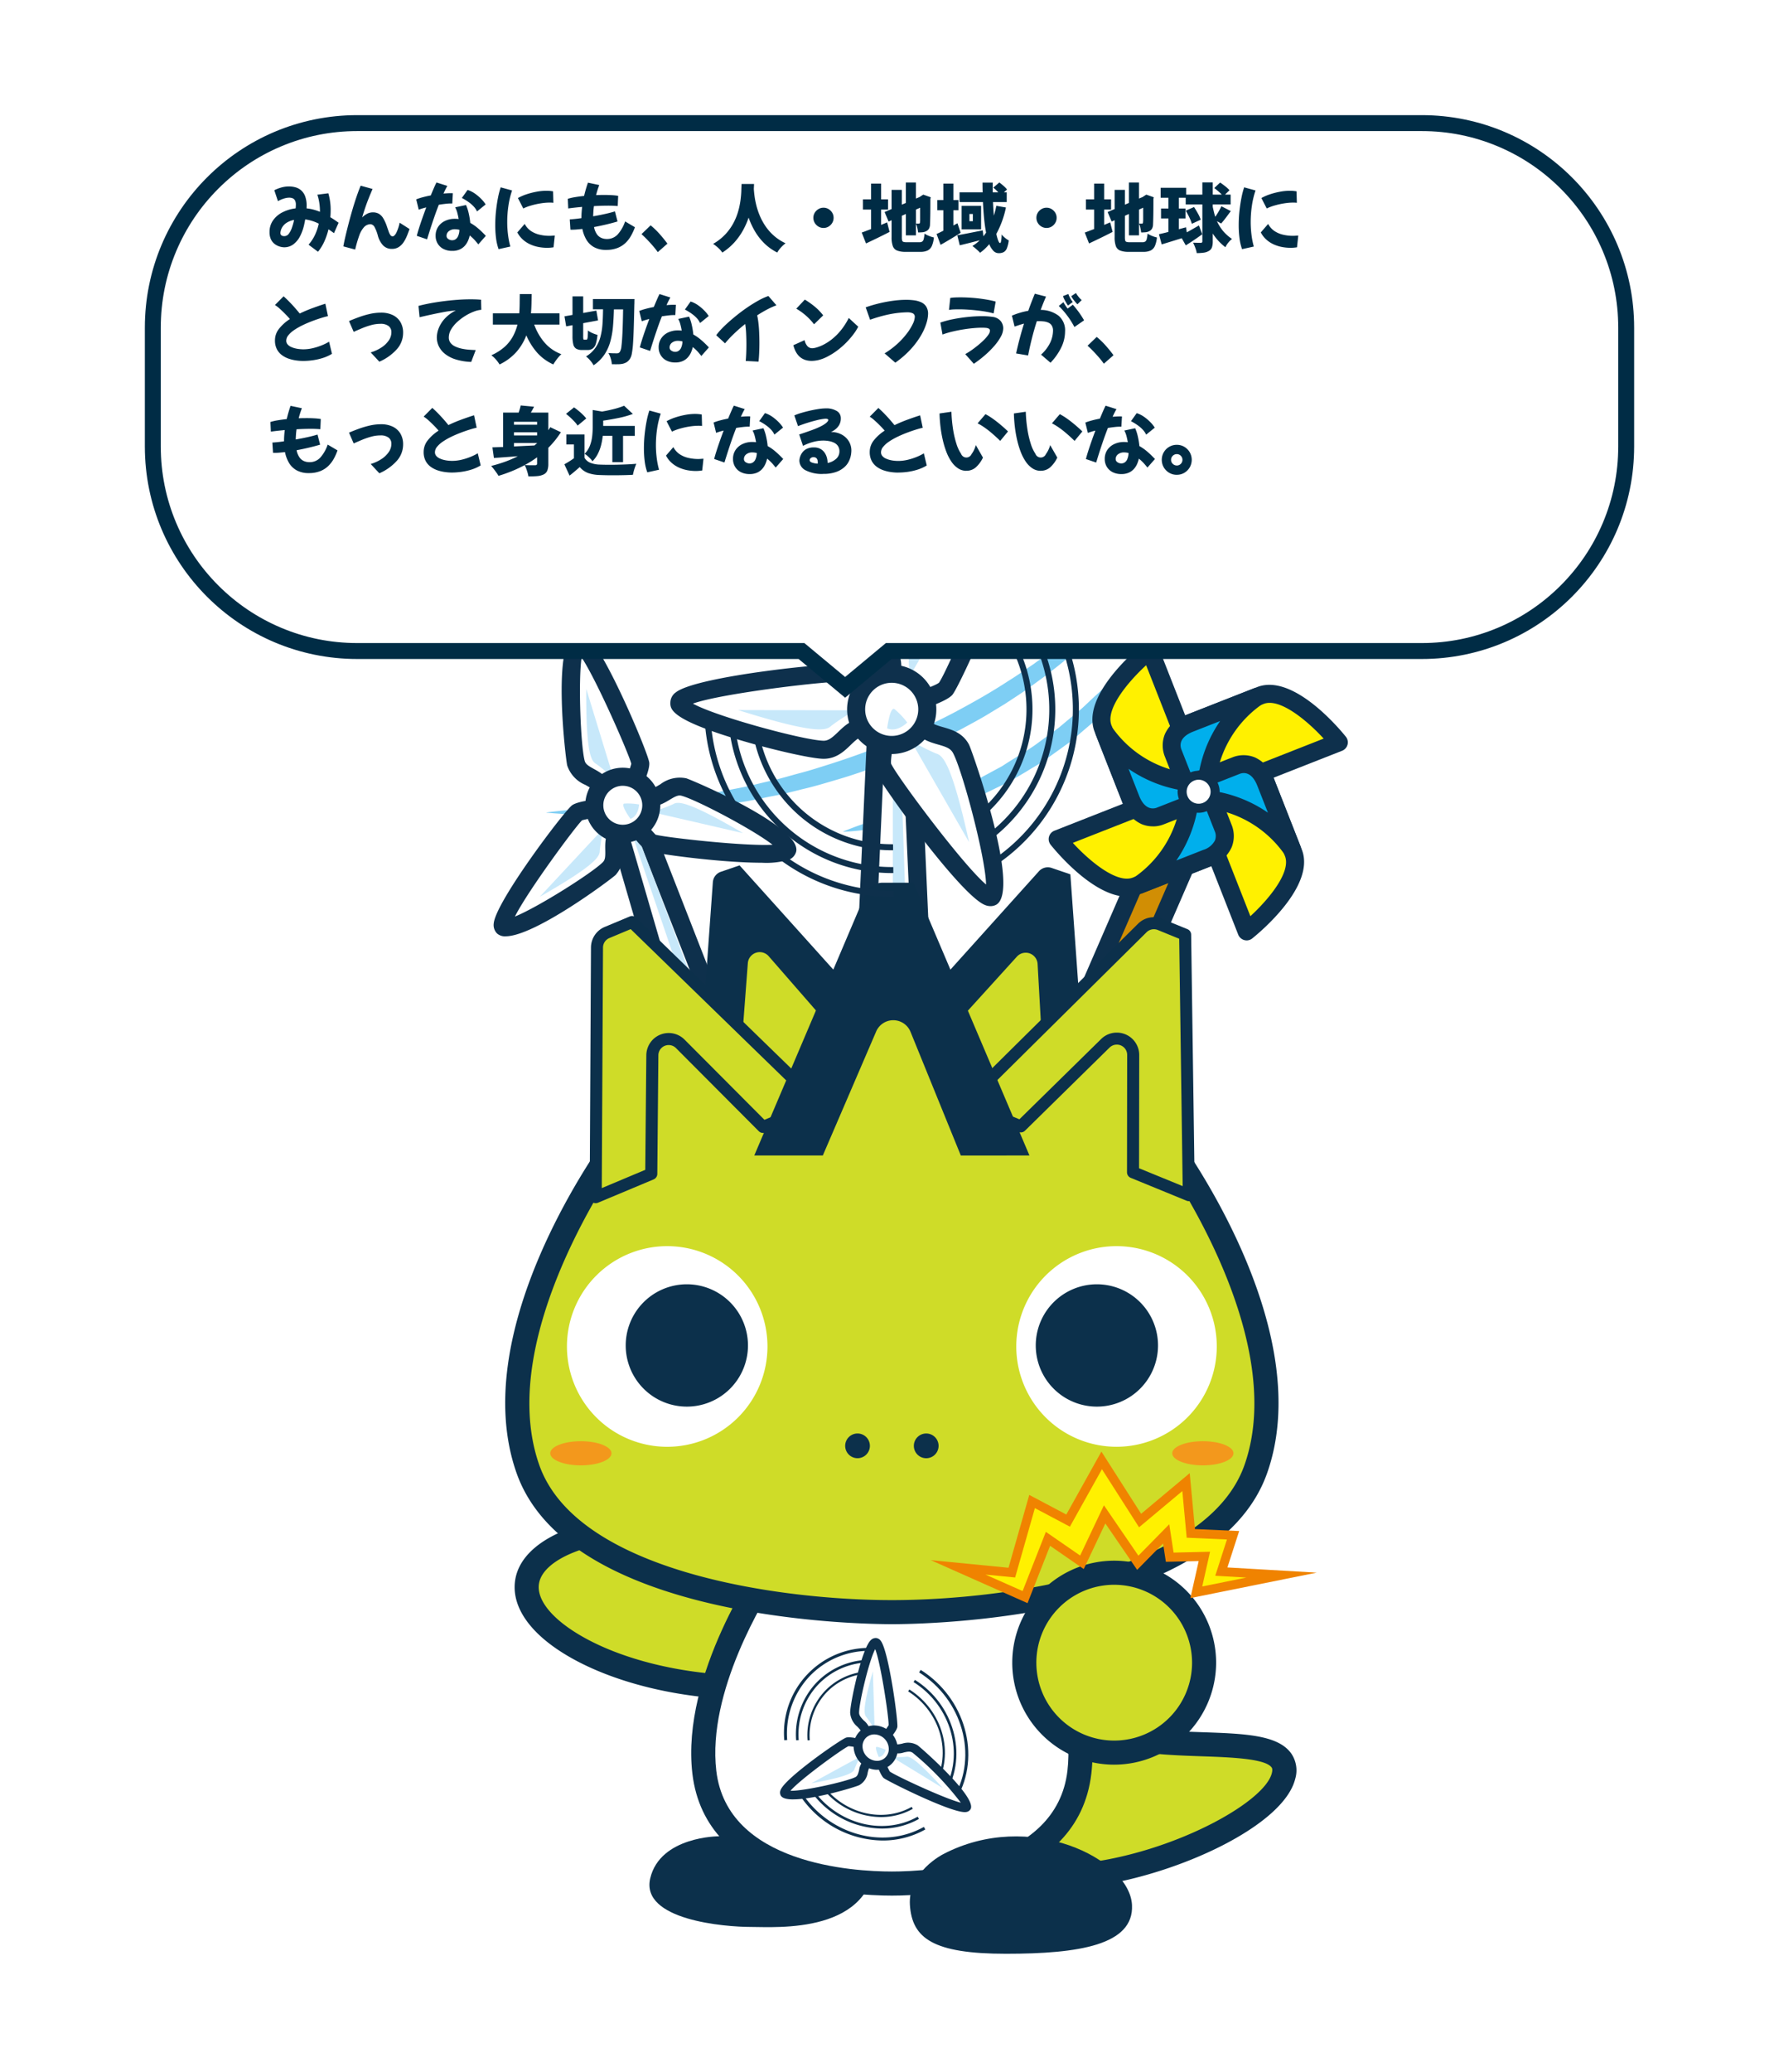
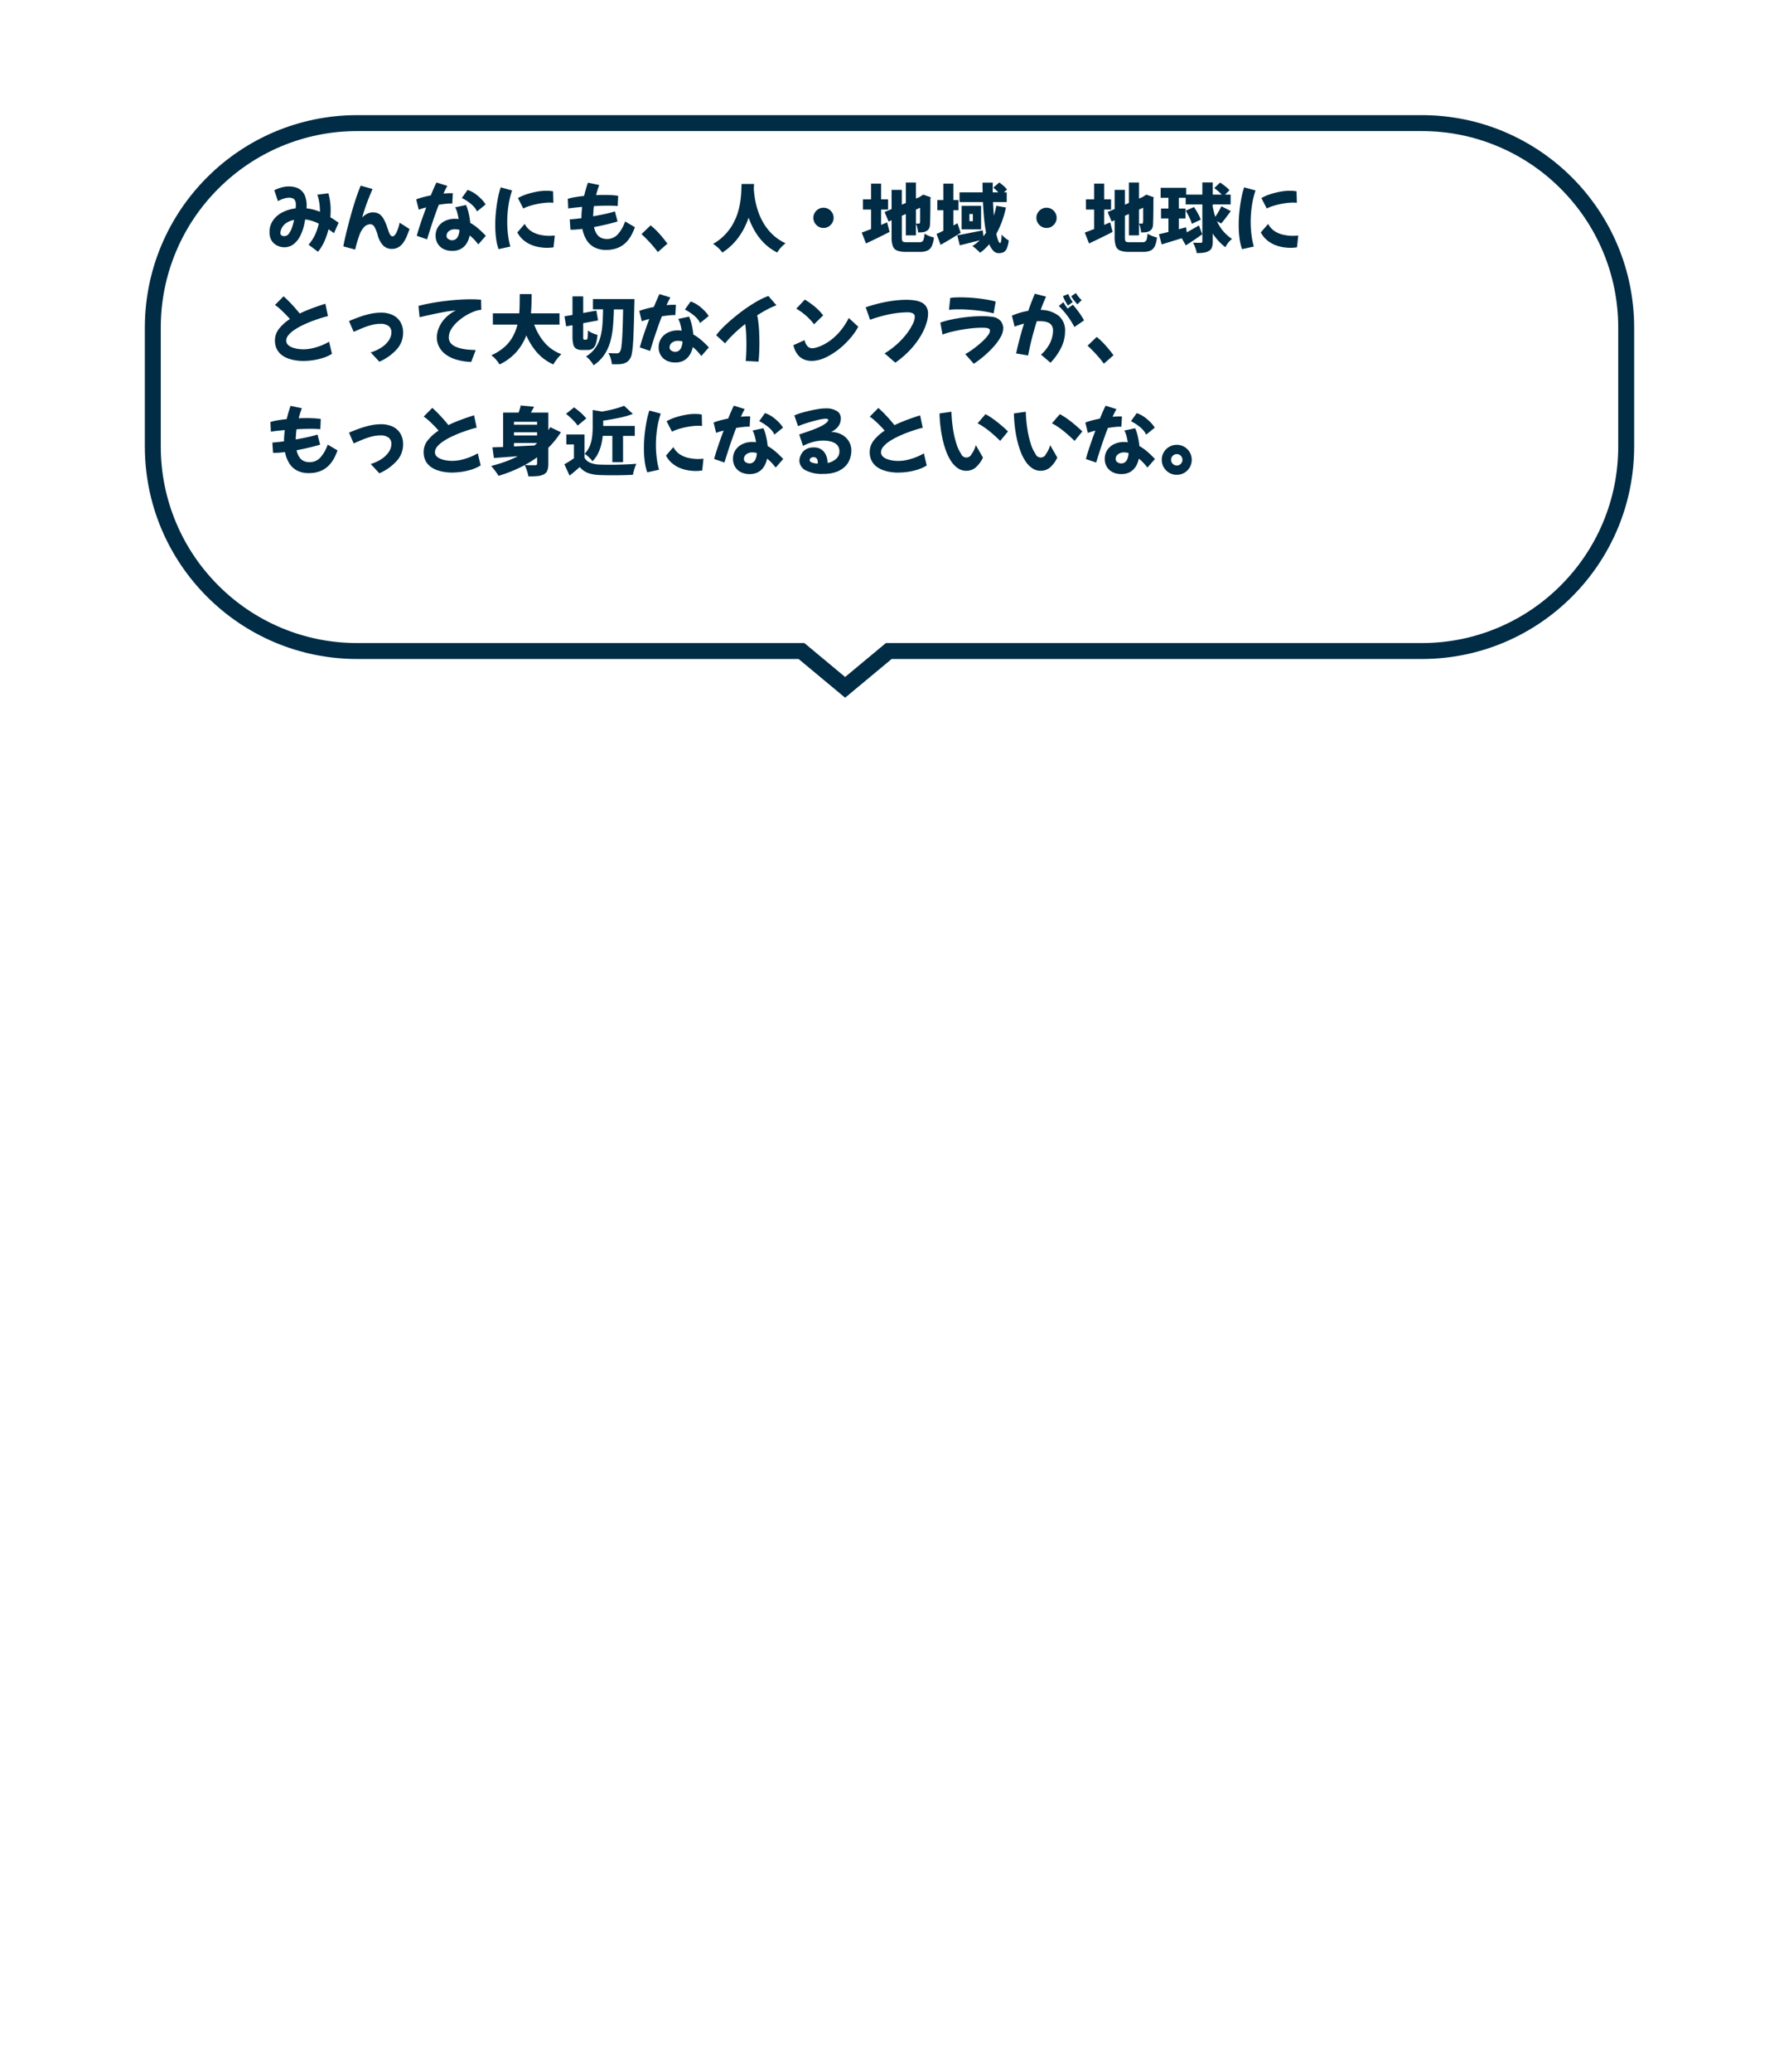
<svg xmlns="http://www.w3.org/2000/svg" width="335" height="390" viewBox="0 0 335 390">
  <defs>
    <clipPath id="clip-path">
-       <rect id="長方形_8448" data-name="長方形 8448" width="160.844" height="271.491" fill="none" />
-     </clipPath>
+       </clipPath>
    <filter id="合体_5" x="18.276" y="11.671" width="298.447" height="128.639" filterUnits="userSpaceOnUse">
      <feOffset dy="10" input="SourceAlpha" />
      <feGaussianBlur stdDeviation="3" result="blur" />
      <feFlood flood-opacity="0.161" />
      <feComposite operator="in" in2="blur" />
      <feComposite in="SourceGraphic" />
    </filter>
  </defs>
  <g id="_8-風力発電" data-name="8-風力発電" transform="translate(92.962 96.197)">
    <g id="グループ_25541" data-name="グループ 25541" transform="translate(0 0)" clip-path="url(#clip-path)">
      <path id="パス_67601" data-name="パス 67601" d="M23.329,88.181s-11.029,0-12.9,7.906,14.149,9.157,18.936,9.157,23.3,1.456,23.511-13.527l-12.9-4.787Z" transform="translate(19.055 161.199)" fill="#0c304b" />
      <path id="パス_67602" data-name="パス 67602" d="M40.2,78.68s15.3,6.1,29.194,7.15c11.206.842,24-.482,22.261,6.345s-18.978,15.964-35.545,18.379-25.335-8.945-25.335-8.945Z" transform="translate(57.07 145.899)" fill="#cfdc28" />
      <path id="パス_67603" data-name="パス 67603" d="M53.185,115.069A29.382,29.382,0,0,1,30.664,104.9l-.8-1.039L40.646,77.652l2.084.831c.148.057,15.148,5.98,28.523,6.993,2.258.171,4.581.251,6.833.328,7.869.274,14.083.488,16.635,3.888a5.6,5.6,0,0,1,.816,4.947c-2.206,8.683-21.576,17.757-37.417,20.066a34.161,34.161,0,0,1-4.935.365m-18.094-12a25.472,25.472,0,0,0,22.378,7.147c16.173-2.358,32.3-11.3,33.678-16.695.2-.779.014-1.022-.057-1.11-1.242-1.664-7.855-1.892-13.158-2.078-2.315-.08-4.7-.166-7.022-.337-11.183-.848-23.04-4.8-27.761-6.514Z" transform="translate(55.385 143.993)" fill="#0c304b" />
      <path id="パス_67604" data-name="パス 67604" d="M121.459,1.239a9.708,9.708,0,0,1-.468,1.493A21.094,21.094,0,0,1,118.9,6.539c-1.013,1.567-2.306,3.434-3.928,5.472a82.876,82.876,0,0,1-5.826,6.514c-2.266,2.261-4.8,4.644-7.641,6.967-1.387,1.2-2.909,2.318-4.421,3.514-1.567,1.119-3.134,2.323-4.812,3.414q-1.254.826-2.535,1.661-1.306.792-2.626,1.593c-1.75,1.093-3.6,2.064-5.443,3.068-1.861.982-3.776,1.89-5.686,2.823-1.952.845-3.882,1.767-5.874,2.532-3.965,1.576-7.972,3.046-12,4.216-2.015.585-4,1.2-6,1.664-2,.485-3.956,1.019-5.92,1.379-1.958.377-3.87.819-5.763,1.122l-5.549.888c-1.807.248-3.574.437-5.275.645l-2.512.294-2.426.186c-1.584.123-3.105.237-4.55.345-1.447.077-2.823.086-4.116.111s-2.5.026-3.616.037-2.141-.071-3.066-.094C5.61,54.706,3.5,54.5,3.5,54.5a.022.022,0,0,1-.02-.023.021.021,0,0,1,.02-.02s2.109-.285,5.786-.605c1.838-.111,4.062-.374,6.608-.628,1.276-.12,2.629-.251,4.056-.385l4.487-.519c.779-.088,1.578-.18,2.389-.274.811-.12,1.636-.245,2.472-.371,1.675-.26,3.408-.5,5.181-.8l5.435-1.048c1.852-.357,3.716-.853,5.629-1.284,1.918-.408,3.819-1.008,5.769-1.518s3.885-1.145,5.843-1.761c3.91-1.253,7.829-2.683,11.677-4.273,1.938-.776,3.81-1.684,5.717-2.5,1.861-.911,3.728-1.8,5.54-2.752,3.614-1.924,7.13-3.9,10.387-6.043,1.667-1.016,3.22-2.144,4.781-3.191,1.5-1.122,3.017-2.166,4.4-3.3,2.837-2.184,5.358-4.444,7.644-6.571s4.253-4.207,5.994-6.06c1.724-1.864,3.168-3.545,4.336-4.952,1.13-1.433,2.027-2.557,2.714-3.285.671-.736,1.07-1.116,1.07-1.116a.026.026,0,0,1,.034,0l.006.023" transform="translate(6.46 2.245)" fill="#7ecef4" />
      <path id="パス_67605" data-name="パス 67605" d="M80.9,1.557a3.658,3.658,0,0,1-.351.776,7.473,7.473,0,0,1-1.467,1.724c-.691.674-1.556,1.461-2.592,2.315a44.823,44.823,0,0,1-3.628,2.657c-1.347.953-2.894,1.841-4.513,2.82-.8.5-1.681.922-2.549,1.4-.885.454-1.758.985-2.7,1.4-1.884.836-3.8,1.79-5.86,2.492-1.019.371-2.049.745-3.08,1.122l-3.174.925a63.019,63.019,0,0,1-6.4,1.507L43,21.014q-.8.1-1.593.2l-3.123.371c-.514.057-1.019.117-1.524.174-.505.02-1.008.037-1.5.057-.99.037-1.964.071-2.906.108a42.149,42.149,0,0,1-5.312-.074,37.735,37.735,0,0,1-4.467-.363c-1.319-.237-2.458-.488-3.4-.694-1.864-.44-2.9-.794-2.9-.794s-.02-.017-.014-.029l.023-.017s1.11-.134,3.008-.191c.948-.014,2.1-.031,3.4,0,.651.037,1.347-.014,2.078-.046.734-.014,1.5-.034,2.3-.051s1.633-.031,2.492-.049c.862.011,1.747-.146,2.657-.214.913-.091,1.844-.186,2.8-.28.477-.046.959-.094,1.444-.143.482-.086.97-.174,1.459-.263q1.473-.261,2.986-.525.758-.133,1.521-.26c.5-.126,1.008-.248,1.516-.374,2.021-.525,4.107-.908,6.114-1.6q1.524-.462,3.04-.919l2.957-1.085c1.978-.665,3.85-1.516,5.692-2.275.93-.348,1.8-.813,2.672-1.2.859-.417,1.733-.776,2.535-1.216,1.61-.853,3.154-1.644,4.518-2.472,1.4-.779,2.629-1.567,3.756-2.221l2.894-1.75A10.06,10.06,0,0,1,80.05,1.765a6.66,6.66,0,0,1,.822-.243.029.029,0,0,1,.031.02Z" transform="translate(30.135 2.823)" fill="#7ecef4" />
      <path id="パス_67606" data-name="パス 67606" d="M86.473,5.467a4.1,4.1,0,0,1-.046.97,9.415,9.415,0,0,1-.8,2.5c-.46,1.016-1,2.278-1.77,3.634-.371.685-.8,1.4-1.239,2.155q-.728,1.092-1.527,2.292c-.517.813-1.133,1.6-1.767,2.42s-1.264,1.687-1.972,2.532c-1.459,1.644-2.909,3.474-4.647,5.138-.856.842-1.71,1.721-2.623,2.557-.942.8-1.9,1.618-2.854,2.438l-1.456,1.224-1.544,1.125c-1.039.745-2.084,1.493-3.123,2.241-1.03.765-2.178,1.353-3.257,2.035q-1.644.98-3.271,1.947c-2.258,1.125-4.49,2.2-6.653,3.228-2.224.885-4.4,1.684-6.442,2.466a26.9,26.9,0,0,1-3.031.985l-2.863.819A35.075,35.075,0,0,1,30.534,49.4c-1.533.248-2.874.417-3.976.557-2.209.248-3.477.288-3.477.288a.025.025,0,0,1-.026-.023c0-.011.006-.017.017-.023s1.182-.522,3.262-1.256c1.045-.351,2.309-.776,3.765-1.216,1.473-.388,3.068-1.033,4.835-1.636q1.319-.462,2.746-.962a25.186,25.186,0,0,0,2.9-1.116c1.949-.871,4.016-1.758,6.123-2.729,2.044-1.1,4.15-2.238,6.294-3.394,2.027-1.344,4.182-2.555,6.2-3.973q1.494-1.092,2.98-2.181l1.484-1.082,1.4-1.176c.933-.774,1.861-1.544,2.774-2.3.893-.782,1.718-1.618,2.572-2.4,1.75-1.518,3.22-3.205,4.7-4.727.722-.776,1.362-1.587,2.015-2.343s1.27-1.5,1.821-2.246,1.107-1.439,1.627-2.106c.5-.685.942-1.347,1.4-1.952s.859-1.185,1.227-1.724.739-1.025,1.03-1.481a14.265,14.265,0,0,1,1.5-2.064c.422-.445.7-.676.7-.676a.026.026,0,0,1,.034,0l.006.014" transform="translate(42.753 10.098)" fill="#7ecef4" />
-       <path id="パス_67607" data-name="パス 67607" d="M45.106,66.753l-6.853-2.991L58.264,17.711,65.118,20.7Z" transform="translate(70.933 32.842)" fill="#d18e04" />
+       <path id="パス_67607" data-name="パス 67607" d="M45.106,66.753l-6.853-2.991Z" transform="translate(70.933 32.842)" fill="#d18e04" />
      <path id="パス_67608" data-name="パス 67608" d="M46.208,69.56a1.659,1.659,0,0,1-.679-.143l-6.85-2.988a1.7,1.7,0,0,1-.879-2.238L57.81,18.139a1.7,1.7,0,0,1,2.238-.882L66.9,20.248a1.7,1.7,0,0,1,.879,2.235L47.766,68.538a1.693,1.693,0,0,1-.936.9,1.731,1.731,0,0,1-.622.117m-4.615-5.569,3.736,1.63L63.987,22.683l-3.739-1.63Z" transform="translate(69.829 31.736)" fill="#0e304c" />
      <path id="パス_67609" data-name="パス 67609" d="M64.635,17.849,37.211,28.627s8.894,11.123,14.774,8.817l13.244-5.206Z" transform="translate(69.001 33.099)" fill="#fff100" />
      <path id="パス_67610" data-name="パス 67610" d="M51.39,40.558c-6.388,0-13.521-8.666-14.4-9.767a1.7,1.7,0,0,1,.705-2.646L65.117,17.37a1.7,1.7,0,0,1,2.318,1.513l.594,14.389a1.7,1.7,0,0,1-1.076,1.653L53.711,40.13a6.34,6.34,0,0,1-2.321.428M41.163,30.434c3.351,3.645,8.377,7.69,11.3,6.531L64.583,32.2l-.445-10.792Z" transform="translate(67.897 31.994)" fill="#0e304c" />
      <path id="パス_67611" data-name="パス 67611" d="M60,36.589,49.223,9.162s-11.123,8.9-8.814,14.771L45.615,37.18Z" transform="translate(74.346 16.991)" fill="#fff100" />
      <path id="パス_67612" data-name="パス 67612" d="M46.715,39.985a1.7,1.7,0,0,1-1.581-1.079L39.928,25.66c-2.689-6.842,8.1-15.73,9.336-16.721a1.668,1.668,0,0,1,1.5-.314A1.709,1.709,0,0,1,51.91,9.644l10.778,27.43a1.7,1.7,0,0,1-1.513,2.318l-14.389.591-.071,0m2.906-26.868c-3.645,3.351-7.678,8.366-6.528,11.3l4.764,12.122,10.792-.442Z" transform="translate(73.243 15.884)" fill="#0e304c" />
      <path id="パス_67613" data-name="パス 67613" d="M40.295,14.567a22.463,22.463,0,0,0,17.075,9.545l1.25,3.177-7.838,3.077s-3.668,1.55-5.54-3.208Z" transform="translate(74.72 27.013)" fill="#00afec" />
      <path id="パス_67614" data-name="パス 67614" d="M50.511,33.413a5.5,5.5,0,0,1-2.132-.425,6.888,6.888,0,0,1-3.614-4.1l-4.949-12.59a1.7,1.7,0,0,1,3.04-1.5,20.6,20.6,0,0,0,15.75,8.728,1.694,1.694,0,0,1,1.447,1.073l1.253,3.177a1.693,1.693,0,0,1-.023,1.3,1.716,1.716,0,0,1-.936.908l-7.838,3.077a5.475,5.475,0,0,1-2,.36m-4.57-10.832,1.987,5.058c1.119,2.849,2.826,2.446,3.322,2.255l6.271-2.463-.248-.625a24.719,24.719,0,0,1-11.332-4.224" transform="translate(73.615 25.906)" fill="#0e304c" />
      <path id="パス_67615" data-name="パス 67615" d="M46.53,31.952,73.96,21.174s-8.9-11.123-14.774-8.814l-13.247,5.2Z" transform="translate(85.185 22.336)" fill="#fff100" />
      <path id="パス_67616" data-name="パス 67616" d="M47.634,34.754a1.7,1.7,0,0,1-1.7-1.63l-.591-14.389a1.7,1.7,0,0,1,1.076-1.653l13.25-5.2c6.836-2.692,15.73,8.1,16.721,9.334a1.7,1.7,0,0,1-.705,2.646L48.256,34.636a1.694,1.694,0,0,1-.622.117M48.79,19.805,49.233,30.6l22.98-9.028c-3.354-3.648-8.377-7.681-11.3-6.525Z" transform="translate(84.081 21.232)" fill="#0e304c" />
      <path id="パス_67617" data-name="パス 67617" d="M60.774,12.245A22.493,22.493,0,0,0,51.22,29.322L48.052,30.57l-3.077-7.832s-1.556-3.674,3.2-5.546Z" transform="translate(82.947 22.707)" fill="#00afec" />
      <path id="パス_67618" data-name="パス 67618" d="M49.157,33.374a1.709,1.709,0,0,1-1.584-1.079L44.5,24.463a5.66,5.66,0,0,1,.066-4.133,6.859,6.859,0,0,1,4.1-3.614l12.6-4.952a1.7,1.7,0,0,1,1.5,3.037,20.647,20.647,0,0,0-8.737,15.759,1.706,1.706,0,0,1-1.073,1.45l-3.168,1.247a1.742,1.742,0,0,1-.622.117m5.811-15.485L49.9,19.879c-2.76,1.085-2.492,2.689-2.252,3.325l2.466,6.265.619-.243a24.744,24.744,0,0,1,4.23-11.337" transform="translate(81.842 21.602)" fill="#0e304c" />
      <path id="パス_67619" data-name="パス 67619" d="M45.9,18.484,56.677,45.908s11.12-8.894,8.808-14.771l-5.2-13.247Z" transform="translate(85.111 33.175)" fill="#fff100" />
      <path id="パス_67620" data-name="パス 67620" d="M57.782,48.713a1.612,1.612,0,0,1-.437-.06A1.715,1.715,0,0,1,56.2,47.634L45.42,20.21a1.7,1.7,0,0,1,1.513-2.318L61.316,17.3a1.641,1.641,0,0,1,1.653,1.076l5.206,13.244c2.689,6.847-8.092,15.73-9.331,16.721a1.685,1.685,0,0,1-1.062.374M49.459,21.189,58.487,44.16c3.642-3.351,7.675-8.363,6.519-11.3L60.245,20.744Z" transform="translate(84.006 32.068)" fill="#0e304c" />
      <path id="パス_67621" data-name="パス 67621" d="M64.579,32.724A22.462,22.462,0,0,0,47.5,23.174L46.251,20l7.835-3.074s3.674-1.553,5.543,3.2Z" transform="translate(85.764 30.937)" fill="#00afec" />
      <path id="パス_67622" data-name="パス 67622" d="M65.683,35.531a1.7,1.7,0,0,1-1.453-.819,20.627,20.627,0,0,0-15.759-8.74A1.705,1.705,0,0,1,47.018,24.9l-1.244-3.171a1.7,1.7,0,0,1,.962-2.2l7.835-3.077a5.662,5.662,0,0,1,4.133.066,6.874,6.874,0,0,1,3.611,4.1l4.952,12.6a1.7,1.7,0,0,1-1.584,2.321M49.8,22.686a24.8,24.8,0,0,1,11.337,4.224l-1.992-5.058c-1.085-2.757-2.68-2.5-3.322-2.243l-6.265,2.458Z" transform="translate(84.66 29.832)" fill="#0e304c" />
      <path id="パス_67623" data-name="パス 67623" d="M42.614,36.526a22.463,22.463,0,0,0,9.551-17.08L55.336,18.2l3.083,7.832s1.547,3.671-3.208,5.543Z" transform="translate(79.02 33.757)" fill="#00afec" />
      <path id="パス_67624" data-name="パス 67624" d="M43.719,39.327a1.7,1.7,0,0,1-.879-3.154,20.611,20.611,0,0,0,8.737-15.756,1.705,1.705,0,0,1,1.073-1.453l3.168-1.242a1.706,1.706,0,0,1,2.2.962L61.1,26.517a5.632,5.632,0,0,1-.068,4.13,6.871,6.871,0,0,1-4.1,3.616l-12.6,4.947a1.69,1.69,0,0,1-.619.117M54.862,21.751a24.744,24.744,0,0,1-4.227,11.337L55.692,31.1a3.671,3.671,0,0,0,2.209-1.77,2.3,2.3,0,0,0,.054-1.53l-2.475-6.291Z" transform="translate(77.915 32.654)" fill="#0e304c" />
      <path id="パス_67625" data-name="パス 67625" d="M49.665,23.413a3.108,3.108,0,1,1,1.755-4.025,3.112,3.112,0,0,1-1.755,4.025" transform="translate(84.222 32.285)" fill="#fff" />
      <path id="パス_67626" data-name="パス 67626" d="M49.089,25.031A3.974,3.974,0,0,1,45.4,22.52a3.955,3.955,0,1,1,3.691,2.512m-.006-6.22a2.258,2.258,0,1,0,.822,4.361h0a2.26,2.26,0,0,0-.825-4.361" transform="translate(83.668 31.731)" fill="#0e304c" />
      <path id="パス_67627" data-name="パス 67627" d="M68.022,86.694c-1.116,7.941-16.749,12.3-34.917,9.736s-31.983-11.066-30.864-19S18.99,65.138,37.158,67.7s31.983,11.066,30.864,19" transform="translate(4.038 124.173)" fill="#cfdc28" />
      <path id="パス_67628" data-name="パス 67628" d="M44.812,100.9a75.736,75.736,0,0,1-10.55-.759c-9.085-1.279-17.446-4.047-23.534-7.8C4.084,88.253.8,83.364,1.469,78.583c1.31-9.316,17.791-14.434,37.477-11.66,9.088,1.279,17.448,4.05,23.537,7.8,6.645,4.093,9.933,8.98,9.259,13.758s-5.186,8.58-12.7,10.678A53.656,53.656,0,0,1,44.812,100.9M28.4,70.694c-12.9,0-21.793,3.9-22.443,8.517-.4,2.851,2.2,6.231,7.147,9.274,5.569,3.431,13.31,5.977,21.787,7.17s16.629.888,22.932-.868c5.592-1.558,9.028-4.087,9.428-6.939s-2.2-6.225-7.147-9.268c-5.569-3.428-13.31-5.974-21.787-7.17a71.526,71.526,0,0,0-9.916-.716" transform="translate(2.564 122.702)" fill="#0c304b" />
      <path id="パス_67629" data-name="パス 67629" d="M71.9,69.479s14.86,20.979,12.765,38.987-23.953,20.976-35.314,20.976-33.219-2.971-35.316-20.976S26.794,69.479,26.794,69.479Z" transform="translate(25.64 128.837)" fill="#fff" />
      <path id="パス_67630" data-name="パス 67630" d="M50.821,133.181c-8.186,0-35.082-1.656-37.571-22.98-2.166-18.659,12.545-39.672,13.173-40.56l.676-.956H74.54l.676.956c.631.888,15.339,21.9,13.17,40.56C85.9,131.526,59,133.181,50.821,133.181M29.476,73.218c-2.772,4.224-13.447,21.636-11.72,36.458,2.049,17.6,25.823,18.973,33.064,18.973s31.006-1.37,33.062-18.973c1.724-14.822-8.948-32.234-11.72-36.458Z" transform="translate(24.165 127.365)" fill="#0c304b" />
      <path id="パス_67631" data-name="パス 67631" d="M31.768,69.857l-8.737,2.974L7.929,20.957,12.1,19.536Z" transform="translate(14.703 36.226)" fill="#fff" />
      <path id="パス_67632" data-name="パス 67632" d="M24.137,75.636a1.681,1.681,0,0,1-.785-.194,1.7,1.7,0,0,1-.848-1.033L7.4,22.534a1.692,1.692,0,0,1,1.082-2.081l4.173-1.421a1.7,1.7,0,0,1,2.132.988L34.455,70.341a1.71,1.71,0,0,1-.043,1.336,1.682,1.682,0,0,1-.993.891l-8.734,2.974a1.664,1.664,0,0,1-.548.094M11.118,23.145,25.27,71.751l5.372-1.827L12.214,22.771Z" transform="translate(13.597 35.122)" fill="#0e304c" />
      <path id="パス_67633" data-name="パス 67633" d="M27.773,68.247,9.866,20.972l-.811.274L25.33,69.078Z" transform="translate(16.791 38.889)" fill="#c7e8fa" />
      <path id="パス_67634" data-name="パス 67634" d="M35.9,77.961H24.36l3.014-67.47h5.512Z" transform="translate(45.171 19.454)" fill="#fff" />
-       <path id="パス_67635" data-name="パス 67635" d="M37,80.764H25.465a1.7,1.7,0,0,1-1.7-1.775l3.017-67.467a1.7,1.7,0,0,1,1.7-1.627H33.99a1.7,1.7,0,0,1,1.7,1.627L38.7,78.988A1.7,1.7,0,0,1,37,80.764m-9.759-3.4h7.981L32.366,13.3H30.106Z" transform="translate(44.066 18.348)" fill="#0e304c" />
      <path id="パス_67636" data-name="パス 67636" d="M29.555,75.324,27.4,12.17H26.333V75.324Z" transform="translate(48.83 22.568)" fill="#c7e8fa" />
      <path id="パス_67637" data-name="パス 67637" d="M123.138,68.778s26.9,35.719,17.483,62.412c-8.392,23.776-54.192,26.922-68.526,26.922s-60.14-3.145-68.535-26.922C-5.858,104.5,21.044,68.778,21.044,68.778l.888-20.02s3.4-11.711,12.465-3.023l6.045,7.179L41.576,31.76s.377-10.2,7.932-2.269L63.482,45.358s3.023-7.932,7.935-7.932,8.689,8.309,8.689,8.309L93.7,31.381s8.691-7.555,9.822,3.779L105.412,51.4l8.315-7.932s8.683-4.156,8.683,6.422Z" transform="translate(2.892 49.087)" fill="#cfdc28" />
      <path id="パス_67638" data-name="パス 67638" d="M73.575,161.855c-6.205,0-60.917-.8-70.673-28.435-9.159-25.969,13.815-59.042,17.391-63.957L21.235,49.6c.191-.648,1.975-6.365,6.688-7.63,2.98-.8,6.191.408,9.525,3.6l2.52,2.983L40.8,33.111c.031-.933.385-5.848,3.813-7.15,3.482-1.316,6.9,2.263,8.021,3.442L64.429,42.8c1.621-2.732,4.458-6.16,8.472-6.16,4.159,0,7.376,3.9,9.179,6.762l11.46-12.1c.662-.588,5.209-4.4,9.285-2.774,2.523,1,4.013,3.654,4.436,7.886L108.617,48.1l5.612-5.195c.485-.234,4.849-2.206,8.369.011,2.36,1.487,3.559,4.333,3.559,8.454l.7,18.1c3.591,4.935,26.542,37.994,17.383,63.951-9.753,27.638-64.459,28.435-70.664,28.435M25.662,50.637l-.9,20.417-.422.562c-.263.348-26.06,35.071-17.16,60.3,7.082,20.057,45.067,25.409,66.4,25.409s59.31-5.352,66.388-25.412c8.9-25.224-16.895-59.946-17.157-60.295l-.425-.568-.754-19.595c0-2.472-.514-4.11-1.439-4.7-1.056-.671-2.849-.208-3.716.12L105.166,57.652,102.754,36.9c-.228-2.315-.828-3.856-1.6-4.162-1.142-.448-3.517.99-4.481,1.83L80.925,51.207l-1.4-3.057c-1.042-2.278-4.033-6.982-6.625-6.982-2.515,0-5.006,4.361-5.82,6.474l-1.344,3.491L49.287,32.463c-2.109-2.212-3.06-2.249-3.111-2.249a6.065,6.065,0,0,0-.853,3.111l-1.441,26.9L34.145,48.673c-1.282-1.207-3.351-2.772-5.041-2.326-1.79.474-3.034,3.111-3.442,4.29" transform="translate(1.411 47.61)" fill="#0c304b" />
      <path id="パス_67639" data-name="パス 67639" d="M42.594,67.338A18.88,18.88,0,1,1,23.712,48.46,18.883,18.883,0,0,1,42.594,67.338" transform="translate(8.964 89.862)" fill="#fff" />
      <path id="パス_67640" data-name="パス 67640" d="M27.843,63.138a2.326,2.326,0,1,1-2.329-2.326,2.33,2.33,0,0,1,2.329,2.326" transform="translate(43.002 112.766)" fill="#0c304b" />
      <path id="パス_67641" data-name="パス 67641" d="M15.268,63.593c0,1.256-2.58,2.275-5.769,2.275s-5.769-1.019-5.769-2.275S6.314,61.321,9.5,61.321s5.769,1.019,5.769,2.272" transform="translate(6.918 113.71)" fill="#f3981c" />
      <path id="パス_67642" data-name="パス 67642" d="M34.478,67.338A18.878,18.878,0,1,0,53.356,48.46,18.88,18.88,0,0,0,34.478,67.338" transform="translate(63.933 89.862)" fill="#fff" />
      <path id="パス_67643" data-name="パス 67643" d="M27.721,63.138a2.328,2.328,0,1,0,2.326-2.326,2.329,2.329,0,0,0-2.326,2.326" transform="translate(51.403 112.766)" fill="#0c304b" />
      <path id="パス_67644" data-name="パス 67644" d="M44.767,63.593c0,1.256,2.583,2.275,5.771,2.275S56.3,64.849,56.3,63.593s-2.58-2.272-5.766-2.272-5.771,1.019-5.771,2.272" transform="translate(83.012 113.71)" fill="#f3981c" />
      <path id="パス_67645" data-name="パス 67645" d="M51.487,57.718l-.9-16.044a2.243,2.243,0,0,0-3.9-1.381L35.768,52.324l-7.812-2.68L50.839,24.223a2.244,2.244,0,0,1,2.4-.619l3.517,1.2L59.311,60.4Z" transform="translate(51.839 43.543)" fill="#0c304b" />
      <path id="パス_67646" data-name="パス 67646" d="M31.734,62.486A11.511,11.511,0,1,1,20.225,50.975,11.511,11.511,0,0,1,31.734,62.486" transform="translate(16.153 94.525)" fill="#0c304b" />
      <path id="パス_67647" data-name="パス 67647" d="M35.763,62.486A11.511,11.511,0,1,0,47.274,50.975,11.512,11.512,0,0,0,35.763,62.486" transform="translate(66.316 94.525)" fill="#0c304b" />
      <path id="パス_67648" data-name="パス 67648" d="M62.731,74.042l.031-22.072a3.084,3.084,0,0,0-5.243-2.2L41.6,65.4,31.1,61.109l33.387-33.05A3.089,3.089,0,0,1,67.82,27.4l4.73,1.932.688,49.011Z" transform="translate(57.667 50.382)" fill="#cfdc28" />
      <path id="パス_67649" data-name="パス 67649" d="M73.972,80.214a1.124,1.124,0,0,1-.428-.086l-10.507-4.3a1.135,1.135,0,0,1-.705-1.05L62.363,52.7a1.939,1.939,0,0,0-1.944-1.947h-.006a1.957,1.957,0,0,0-1.37.559L43.128,66.947a1.12,1.12,0,0,1-1.225.24l-10.5-4.29a1.134,1.134,0,0,1-.368-1.855l33.387-33.05a4.2,4.2,0,0,1,4.558-.9l4.732,1.932a1.123,1.123,0,0,1,.7,1.033L75.1,79.064a1.138,1.138,0,0,1-.494.953,1.162,1.162,0,0,1-.639.2M64.6,74.02l8.215,3.362-.654-46.548-4.036-1.653a1.954,1.954,0,0,0-2.106.42L33.852,61.447l8.218,3.36L57.46,49.7a4.2,4.2,0,0,1,2.949-1.207h.014a4.22,4.22,0,0,1,4.21,4.222Z" transform="translate(56.93 49.642)" fill="#0c304b" />
      <path id="パス_67650" data-name="パス 67650" d="M37.131,52.565,26.573,40.451a2.246,2.246,0,0,0-3.93,1.3l-1.23,16.2L13.6,60.637l2.455-34.118a2.239,2.239,0,0,1,1.51-1.958l3.519-1.207L44.952,49.879Z" transform="translate(25.219 43.307)" fill="#0c304b" />
      <path id="パス_67651" data-name="パス 67651" d="M38.244,65.652,22.659,50.019A3.08,3.08,0,0,0,17.4,52.165l-.2,22.318L6.732,78.87l.243-46.979a3.076,3.076,0,0,1,1.887-2.826l4.71-1.975L48.716,61.256Z" transform="translate(12.483 50.235)" fill="#cfdc28" />
      <path id="パス_67652" data-name="パス 67652" d="M7.467,80.739A1.136,1.136,0,0,1,6.334,79.6l.243-46.979a4.213,4.213,0,0,1,2.58-3.868l4.715-1.972a1.126,1.126,0,0,1,1.225.234L50.242,61.181a1.133,1.133,0,0,1-.351,1.855l-10.472,4.4a1.144,1.144,0,0,1-1.242-.245L22.592,51.554a1.922,1.922,0,0,0-1.373-.574h0a1.935,1.935,0,0,0-1.95,1.927l-.2,22.324a1.14,1.14,0,0,1-.7,1.033L7.907,80.65a1.12,1.12,0,0,1-.44.088m6.588-51.577-4.019,1.684a1.931,1.931,0,0,0-1.19,1.784L8.612,77.9,16.8,74.462,17,52.889a4.254,4.254,0,0,1,1.236-2.946,4.217,4.217,0,0,1,5.966.011L39.244,65.046l8.189-3.437Z" transform="translate(11.745 49.499)" fill="#0c304b" />
      <path id="パス_67653" data-name="パス 67653" d="M56.086,75.839,46.615,52.565a3.507,3.507,0,0,0-6.471-.063L30.1,75.837H17.193L38.129,26.631A3.508,3.508,0,0,1,41.355,24.5h5.814L69.013,75.837Z" transform="translate(31.881 45.425)" fill="#0c304b" />
      <path id="パス_67654" data-name="パス 67654" d="M35.138,100.6l-.485-.28c4.516-7.8,1.561-18.322-6.585-23.448l.3-.474c8.4,5.286,11.437,16.144,6.773,24.2" transform="translate(52.047 141.669)" fill="#0e304c" />
      <path id="パス_67655" data-name="パス 67655" d="M33.862,98.149,33.44,97.9c3.933-6.8,1.359-15.967-5.74-20.431l.263-.414c7.316,4.6,9.964,14.063,5.9,21.091" transform="translate(51.365 142.891)" fill="#0e304c" />
      <path id="パス_67656" data-name="パス 67656" d="M32.636,95.792l-.363-.211c3.374-5.834,1.165-13.7-4.929-17.534l.228-.357c6.277,3.953,8.552,12.074,5.064,18.1" transform="translate(50.704 144.063)" fill="#0e304c" />
      <path id="パス_67657" data-name="パス 67657" d="M36.065,93.818A18.967,18.967,0,0,1,20.047,84.61l.48-.288c5,8.235,15.462,11.34,23.311,6.933l.271.482a16.3,16.3,0,0,1-8.043,2.081" transform="translate(37.173 156.361)" fill="#0e304c" />
      <path id="パス_67658" data-name="パス 67658" d="M34.671,92.235a16.534,16.534,0,0,1-13.963-8.023l.42-.248C25.486,91.136,34.611,93.839,41.445,90l.24.422a14.229,14.229,0,0,1-7.013,1.813" transform="translate(38.399 155.695)" fill="#0e304c" />
      <path id="パス_67659" data-name="パス 67659" d="M33.324,90.716a14.17,14.17,0,0,1-11.977-6.882l.357-.217c3.736,6.154,11.557,8.483,17.431,5.178l.206.368a12.232,12.232,0,0,1-6.017,1.553" transform="translate(39.584 155.054)" fill="#0e304c" />
      <path id="パス_67660" data-name="パス 67660" d="M19.2,92.318A16,16,0,0,1,35.46,74.95l-.006.557h-.137a15.448,15.448,0,0,0-11.386,4.815,15.691,15.691,0,0,0-4.179,11.957Z" transform="translate(35.524 138.982)" fill="#0e304c" />
      <path id="パス_67661" data-name="パス 67661" d="M19.977,90.877a14.159,14.159,0,0,1,3.768-10.789,13.968,13.968,0,0,1,10.29-4.353h.117l-.006.491c-.037,0-.074,0-.111,0a13.477,13.477,0,0,0-9.933,4.2,13.672,13.672,0,0,0-3.639,10.418Z" transform="translate(36.98 140.438)" fill="#0e304c" />
      <path id="パス_67662" data-name="パス 67662" d="M20.727,89.486a12.131,12.131,0,0,1,3.234-9.257,11.981,11.981,0,0,1,8.831-3.736h.1l-.006.42h-.094a11.568,11.568,0,0,0-8.529,3.6,11.739,11.739,0,0,0-3.12,8.943Z" transform="translate(38.38 141.844)" fill="#0e304c" />
      <path id="パス_67663" data-name="パス 67663" d="M25.3,82.708s1.15,3.776,1.793,4.373,14.354,7.239,15.065,6.06-7.969-9.767-9.716-10.906-3.4,1.136-5.135-.956Z" transform="translate(46.914 150.716)" fill="#fff" />
      <path id="パス_67664" data-name="パス 67664" d="M42.434,94.857c-2.929,0-14.8-5.968-15.279-6.422-.728-.674-1.656-3.539-2.021-4.741l-.177-.579,3.134-2.235.5.6c.651.791,1.15.682,2.061.491a3.5,3.5,0,0,1,2.883.3c.525.34,11.326,9.813,9.979,12.045a1.11,1.11,0,0,1-.862.528,1.3,1.3,0,0,1-.217.014M26.921,83.779a17.073,17.073,0,0,0,1.387,3.434c1.028.771,10.421,5.152,13.384,5.871a56.644,56.644,0,0,0-9.074-9.4c-.445-.3-.888-.22-1.621-.066a3.355,3.355,0,0,1-3.143-.5Z" transform="translate(46.278 149.977)" fill="#0e304c" />
      <path id="パス_67665" data-name="パス 67665" d="M35.883,88.049l-9.616-5.88a19.351,19.351,0,0,0,2.617-.023c.605-.117,1.527-.091,7,5.9" transform="translate(48.707 152.278)" fill="#c7e8fa" />
-       <path id="パス_67666" data-name="パス 67666" d="M35.6,82.076s-3.773-1.13-4.57-.913-12.525,8.417-11.814,9.7S31.155,89.438,32.9,88.558s.5-3.6,3.068-3.93Z" transform="translate(35.585 150.452)" fill="#fff" />
      <path id="パス_67667" data-name="パス 67667" d="M21.394,92.533c-1.2,0-2.072-.2-2.363-.719a1.214,1.214,0,0,1-.014-1.1C19.987,88.4,30.4,81.164,31.358,80.9c.888-.257,3.536.471,5.035.919l.514.154.557,3.925L36.622,86c-.833.108-.962.457-1.216,1.444a3.228,3.228,0,0,1-1.581,2.4c-.694.351-8.386,2.683-12.431,2.683m-.534-1.616c2.435.077,10.552-1.733,12.208-2.566.405-.206.528-.614.708-1.319a3.148,3.148,0,0,1,1.8-2.489l-.177-1.27a15.322,15.322,0,0,0-3.616-.751c-1.139.494-9.214,6.337-10.921,8.395" transform="translate(35.036 149.908)" fill="#0e304c" />
      <path id="パス_67668" data-name="パス 67668" d="M20.957,87.159,30.239,82.1A18.122,18.122,0,0,0,29.117,84.4c-.163.594-.585,1.381-8.16,2.763" transform="translate(38.861 152.248)" fill="#c7e8fa" />
      <path id="パス_67669" data-name="パス 67669" d="M28.255,93.817s2.62-2.646,2.774-3.465S29.2,74.7,27.781,74.593s-3.968,11.2-3.968,13.21,2.9,2.466,2.069,4.892Z" transform="translate(44.159 138.32)" fill="#fff" />
      <path id="パス_67670" data-name="パス 67670" d="M28.982,95.375l-3.591-1.7.245-.714c.285-.842-.029-1.216-.768-1.989a3.734,3.734,0,0,1-1.35-2.629c0-1.77,2.149-12.04,3.908-13.672a1.33,1.33,0,0,1,.965-.377,1.229,1.229,0,0,1,.893.534c1.524,1.989,3.3,15.253,3.117,16.221-.174.931-1.955,2.843-3,3.9ZM27.4,92.769l1.219.574a14.145,14.145,0,0,0,2.138-2.626c.077-1.316-1.459-11.666-2.526-14.332C27.073,78.549,25.2,86.458,25.2,88.348c0,.522.337.9.882,1.467A3.518,3.518,0,0,1,27.4,92.769" transform="translate(43.612 137.775)" fill="#0e304c" />
      <path id="パス_67671" data-name="パス 67671" d="M26.026,76.5l.334,10.938a21.773,21.773,0,0,0-1.5-2.272c-.442-.474-.942-1.287,1.162-8.666" transform="translate(45.381 141.855)" fill="#c7e8fa" />
      <path id="パス_67672" data-name="パス 67672" d="M30.674,83.93A3.035,3.035,0,0,1,27.361,87a3.634,3.634,0,0,1-3.32-3.562,3.037,3.037,0,0,1,3.32-3.071,3.631,3.631,0,0,1,3.314,3.562" transform="translate(44.58 149.012)" fill="#fff" />
      <path id="パス_67673" data-name="パス 67673" d="M28.162,88.4c-.106,0-.208,0-.317-.011a4.494,4.494,0,0,1-4.1-4.4,3.875,3.875,0,0,1,4.222-3.91,4.5,4.5,0,0,1,4.093,4.4,3.872,3.872,0,0,1-3.9,3.922m-.505-6.653a2.211,2.211,0,0,0-1.53.585,2.237,2.237,0,0,0-.7,1.656,2.782,2.782,0,0,0,2.537,2.723,2.2,2.2,0,0,0,1.71-.574,2.231,2.231,0,0,0,.7-1.658,2.777,2.777,0,0,0-2.532-2.723c-.063-.006-.128-.009-.188-.009" transform="translate(44.033 148.465)" fill="#0e304c" />
      <path id="パス_67674" data-name="パス 67674" d="M25.744,83.383s-.871-1.947-.362-1.91a7.833,7.833,0,0,1,1.664.559s-.291,1.282-1.3,1.35" transform="translate(46.77 151.078)" fill="#c7e8fa" />
      <path id="パス_67675" data-name="パス 67675" d="M32.626,55.028l-.551-.993A34.166,34.166,0,0,0,45.293,7.612l.993-.554a35.31,35.31,0,0,1-13.661,47.97" transform="translate(59.477 13.089)" fill="#0e304c" />
      <path id="パス_67676" data-name="パス 67676" d="M31.866,49.72l-.551-.993A29.661,29.661,0,0,0,42.806,8.373l.993-.554a30.806,30.806,0,0,1-11.934,41.9" transform="translate(58.068 14.5)" fill="#0e304c" />
      <path id="パス_67677" data-name="パス 67677" d="M31.135,44.617l-.551-.993A25.373,25.373,0,0,0,40.411,9.1L41.4,8.55a26.515,26.515,0,0,1-10.27,36.067" transform="translate(56.712 15.856)" fill="#0e304c" />
      <path id="パス_67678" data-name="パス 67678" d="M49.162,48.112A35.312,35.312,0,0,1,13.9,13.2l1.133-.011A34.178,34.178,0,0,0,49.162,46.978h.348l.011,1.13c-.12,0-.24,0-.36,0" transform="translate(25.781 24.458)" fill="#0e304c" />
      <path id="パス_67679" data-name="パス 67679" d="M46.27,43.681a30.844,30.844,0,0,1-30.8-30.5l1.13-.009A29.712,29.712,0,0,0,46.27,42.548h.3l.011,1.13c-.1,0-.208,0-.311,0" transform="translate(28.679 24.43)" fill="#0e304c" />
      <path id="パス_67680" data-name="パス 67680" d="M43.483,39.421A26.548,26.548,0,0,1,16.969,13.169l1.13-.011A25.421,25.421,0,0,0,43.483,38.287h.257l.011,1.13c-.091,0-.18,0-.268,0" transform="translate(31.466 24.4)" fill="#0e304c" />
      <path id="パス_67681" data-name="パス 67681" d="M16.951,19.217l-1-.534A35.255,35.255,0,0,1,63.659,4.169l-.534,1A34.128,34.128,0,0,0,16.951,19.217" transform="translate(29.58 0.003)" fill="#0e304c" />
      <path id="パス_67682" data-name="パス 67682" d="M18.327,18.4l-1-.534A30.849,30.849,0,0,1,59.012,5.188l-.537,1A29.711,29.711,0,0,0,18.327,18.4" transform="translate(32.132 2.911)" fill="#0e304c" />
      <path id="パス_67683" data-name="パス 67683" d="M19.655,17.636l-1-.534A26.54,26.54,0,0,1,54.529,6.19l-.537,1A25.409,25.409,0,0,0,19.655,17.636" transform="translate(34.594 5.696)" fill="#0e304c" />
      <path id="パス_67684" data-name="パス 67684" d="M27.159,13.967s-1.964,7.572-1.453,9.2S43.76,49.1,46.3,47.739s-3.885-24.267-5.8-27.861-7.313-1.25-8.206-6.479Z" transform="translate(47.51 24.847)" fill="#fff" />
      <path id="パス_67685" data-name="パス 67685" d="M47.156,50.7a2.781,2.781,0,0,1-1.082-.228c-4.73-1.927-20.263-23.58-20.9-25.592-.571-1.818.651-7.13,1.43-10.13l.294-1.136,7.886-.871.271,1.576c.311,1.807,1.185,2.129,3.14,2.692,1.653.474,3.711,1.065,4.892,3.271.574,1.082,9.9,27.593,5.1,30.167a2.242,2.242,0,0,1-1.039.251M29.616,16.736c-.736,3.037-1.342,6.374-1.185,7.167,1.093,2.383,13.45,18.99,17.877,22.726-.088-5.069-4.436-21.4-6.217-24.741-.48-.9-1.344-1.182-2.829-1.607-1.755-.505-4.062-1.165-5.123-3.825Z" transform="translate(46.414 23.636)" fill="#0e304c" />
      <path id="パス_67686" data-name="パス 67686" d="M38.509,34.268,27.514,15.121a40.238,40.238,0,0,0,4.727,2.429c1.213.368,2.843,1.276,6.268,16.718" transform="translate(51.02 28.04)" fill="#c7e8fa" />
      <path id="パス_67687" data-name="パス 67687" d="M51.067,16.548s-5.574-5.489-7.239-5.86S12.345,13.36,12.251,16.234s22.96,8.771,27.03,8.905,4.741-5.709,9.713-3.868Z" transform="translate(22.717 19.763)" fill="#fff" />
      <path id="パス_67688" data-name="パス 67688" d="M40.526,27.939c-.063,0-.128,0-.194-.006-2.283-.074-9.239-1.641-15.5-3.494-13.275-3.928-13.213-5.877-13.167-7.167a2.4,2.4,0,0,1,1.039-1.85c4.053-3.14,30.53-5.777,32.608-5.3,1.858.42,5.846,4.133,8.058,6.308l.833.825-3.183,7.259-1.507-.554c-1.707-.639-2.435-.04-3.9,1.376-1.2,1.162-2.694,2.6-5.084,2.6M15.908,17.552c4.433,2.46,20.754,6.859,24.536,6.985.97.037,1.693-.574,2.806-1.647,1.313-1.267,3.046-2.931,5.874-2.529l1.016-2.318c-2.263-2.158-4.849-4.353-5.617-4.613-2.62-.24-23.168,2.152-28.615,4.122" transform="translate(21.612 18.668)" fill="#0e304c" />
      <path id="パス_67689" data-name="パス 67689" d="M16.119,13.113l22.078.051a40.038,40.038,0,0,0-4.467,2.88c-.922.868-2.523,1.824-17.611-2.931" transform="translate(29.89 24.317)" fill="#c7e8fa" />
      <path id="パス_67690" data-name="パス 67690" d="M28.751,34.687s7.538-2.081,8.694-3.337S50.872,2.747,48.431,1.231,29.353,16.727,27.2,20.187s2.572,6.959-1.51,10.344Z" transform="translate(47.645 2.107)" fill="#fff" />
      <path id="パス_67691" data-name="パス 67691" d="M29.585,37.785l-4.7-6.391,1.236-1.025c1.41-1.17,1.25-2.092.759-4.065-.414-1.667-.931-3.742.391-5.868,1.2-1.938,6.04-7.179,10.781-11.68C48.092-.794,49.736.253,50.835.933A2.422,2.422,0,0,1,51.92,2.754C52.614,7.8,41.63,32.09,40.206,33.646c-1.3,1.4-6.5,3-9.5,3.828Zm-.16-5.951,1.5,2.041c3-.882,6.194-2.024,6.8-2.557,1.516-2.135,9.719-21.139,10.741-26.842C44.119,7.084,32.151,19.02,30.156,22.232c-.539.862-.351,1.753.02,3.251.442,1.773,1.019,4.1-.751,6.351" transform="translate(46.137 0.958)" fill="#0e304c" />
      <path id="パス_67692" data-name="パス 67692" d="M38.706,4.267,27.626,23.36a40.6,40.6,0,0,0-.26-5.306c-.291-1.236-.32-3.1,11.34-13.786" transform="translate(50.605 7.914)" fill="#c7e8fa" />
      <path id="パス_67693" data-name="パス 67693" d="M36.313,20.971a6.707,6.707,0,1,1-2.152-9.239,6.707,6.707,0,0,1,2.152,9.239" transform="translate(44.333 19.878)" fill="#fff" />
      <path id="パス_67694" data-name="パス 67694" d="M31.7,26.931a8.4,8.4,0,1,1,7.156-3.959v0A8.426,8.426,0,0,1,31.7,26.931m.023-13.407a5,5,0,1,0,2.64.754,5,5,0,0,0-2.64-.754" transform="translate(43.231 18.777)" fill="#0e304c" />
      <path id="パス_67695" data-name="パス 67695" d="M25.959,16.7s.519-4.159,1.39-3.616a14.977,14.977,0,0,1,2.395,2.523s-1.89,1.927-3.785,1.093" transform="translate(48.136 24.174)" fill="#c7e8fa" />
      <path id="パス_67696" data-name="パス 67696" d="M8.789,22.861s3.368,5.269,4.6,5.857,25.027,3.522,25.615,1.3-16.347-10.929-19.5-11.76-4.71,3.608-8.26,1.287Z" transform="translate(16.298 33.662)" fill="#fff" />
      <path id="パス_67697" data-name="パス 67697" d="M35.506,33.611c-7.638,0-20.343-1.7-21.507-2.258-1.381-.656-3.645-3.882-5.3-6.474l-.628-.985,4.1-5.546,1.342.873c1.05.688,1.536.454,2.923-.382a6.031,6.031,0,0,1,4.844-1.125c1.013.268,21.927,9.2,20.714,13.838a2.273,2.273,0,0,1-1.33,1.481,15.067,15.067,0,0,1-5.158.577M12.2,24.026a25.577,25.577,0,0,0,3.325,4.3c1.644.5,16.643,2.206,22.03,1.9-3.7-2.891-14.406-8.5-17.14-9.222-.617-.163-1.127.091-2.218.745-1.2.725-2.9,1.753-5.084,1.039Z" transform="translate(14.959 32.556)" fill="#0e304c" />
      <path id="パス_67698" data-name="パス 67698" d="M27.63,24.927,10.418,20.954a32.529,32.529,0,0,0,4-1.45c.879-.511,2.295-.976,13.215,5.423" transform="translate(19.318 35.668)" fill="#c7e8fa" />
      <path id="パス_67699" data-name="パス 67699" d="M22.027,19.506s-6.248.283-7.373,1.056S-.913,40.479.725,42.1s17.637-8.689,19.929-11-.768-5.888,3.02-7.8Z" transform="translate(1.105 36.172)" fill="#fff" />
      <path id="パス_67700" data-name="パス 67700" d="M2.246,44.976a2.206,2.206,0,0,1-1.613-.537,2.256,2.256,0,0,1-.622-1.878c.354-4.1,13.375-21.287,14.777-22.261,1.27-.871,5.195-1.219,8.266-1.356l1.17-.051,2.754,6.328-1.433.722c-1.119.565-1.165,1.1-1.13,2.723a6.022,6.022,0,0,1-1.447,4.758c-.656.665-15.139,11.551-20.722,11.551M22.044,22.4a25.8,25.8,0,0,0-5.389.734C15.408,24.31,6.431,36.427,4,41.259c4.347-1.755,14.56-8.218,16.552-10.227.454-.46.485-1.022.462-2.3-.029-1.4-.069-3.391,1.644-4.918Z" transform="translate(0 35.035)" fill="#0e304c" />
      <path id="パス_67701" data-name="パス 67701" d="M3.04,33.819,15.082,20.9a32.584,32.584,0,0,0-.742,4.184c.006,1.016-.3,2.478-11.3,8.734" transform="translate(5.637 38.757)" fill="#c7e8fa" />
      <path id="パス_67702" data-name="パス 67702" d="M15.385,38.4s2.883-5.557,2.772-6.916S8.7,8.041,6.474,8.649s-1.29,19.618-.434,22.76,5.483,2.281,5.246,6.514Z" transform="translate(9.453 16.017)" fill="#fff" />
      <path id="パス_67703" data-name="パス 67703" d="M17.491,41.323l-6.859-.793.091-1.6c.069-1.25-.374-1.556-1.8-2.335a6.024,6.024,0,0,1-3.394-3.639c-.274-1.008-3-23.582,1.627-24.844a2.257,2.257,0,0,1,1.947.408c3.4,2.392,11.743,22.241,11.877,23.931.126,1.518-1.541,5.1-2.957,7.832ZM14.009,37.5l1.527.177A26.087,26.087,0,0,0,17.6,32.646c-.388-1.675-6.391-15.51-9.365-20.032-.656,4.644-.16,16.723.582,19.452.168.622.639.936,1.758,1.553,1.227.674,2.968,1.636,3.437,3.879" transform="translate(8.321 14.911)" fill="#0e304c" />
      <path id="パス_67704" data-name="パス 67704" d="M6.11,11.715l5.166,16.892A32.051,32.051,0,0,0,8.02,25.87c-.879-.5-1.987-1.5-1.91-14.155" transform="translate(11.324 21.725)" fill="#c7e8fa" />
      <path id="パス_67705" data-name="パス 67705" d="M16.466,19.9a5.365,5.365,0,1,1-7.438-1.484A5.361,5.361,0,0,1,16.466,19.9" transform="translate(12.308 32.473)" fill="#fff" />
      <path id="パス_67706" data-name="パス 67706" d="M13.125,31.052a7.256,7.256,0,0,1-1.4-.14A7.066,7.066,0,1,1,18.988,20.06v0a7.071,7.071,0,0,1-5.863,10.989M13.1,20.314a3.668,3.668,0,0,0-.708,7.264A3.667,3.667,0,0,0,16.707,24.7a3.634,3.634,0,0,0-.548-2.752v0a3.649,3.649,0,0,0-2.332-1.561,3.924,3.924,0,0,0-.725-.071" transform="translate(11.202 31.368)" fill="#0e304c" />
      <path id="パス_67707" data-name="パス 67707" d="M9.906,22.183S7.94,19.468,8.745,19.308a11.88,11.88,0,0,1,2.777.168s-.054,2.158-1.616,2.706" transform="translate(15.857 35.724)" fill="#c7e8fa" />
      <path id="パス_67708" data-name="パス 67708" d="M33.713,90.74s-6.656,3.331-6.24,9.573,4.37,9.154,18.1,9.154,24.079-1.647,23.722-9.154c-.417-8.74-19.352-18.1-35.585-9.573" transform="translate(50.909 162.025)" fill="#0c304b" />
      <path id="パス_67709" data-name="パス 67709" d="M68.862,86.92A16.928,16.928,0,1,1,51.933,69.994,16.931,16.931,0,0,1,68.862,86.92" transform="translate(64.914 129.792)" fill="#cfdc28" />
      <path id="パス_67710" data-name="パス 67710" d="M53.405,107.587A19.194,19.194,0,1,1,72.6,88.394a19.215,19.215,0,0,1-19.2,19.192m0-33.855A14.661,14.661,0,1,0,68.071,88.394,14.679,14.679,0,0,0,53.405,73.732" transform="translate(63.442 128.318)" fill="#0c304b" />
      <path id="パス_67711" data-name="パス 67711" d="M32.447,83l5.583.545,3.719-13.053,6.591,3.491,6.037-10.812L61.364,74.1l8.149-6.816.822,8.777,7.581.334-2.2,6.825,5.857.34-8.309,1.673,1.467-6.531-6.862.16-.819-5.332-5.809,5.914-6.491-9.482-4.481,9.456-6.454-4.458L39.437,86.1Z" transform="translate(60.167 117.132)" fill="#f08300" />
      <path id="パス_67712" data-name="パス 67712" d="M47.059,90.529,28.837,82.434l14.64,1.433,3.908-13.709,6.973,3.693,6.613-11.845,7.478,11.706,9.148-7.65.985,10.524,8.329.368L84.7,83.807l16.815.976-23.788,4.79,1.561-6.965-6.18.143L72.579,79.3,67.7,84.264l-5.991-8.743-4.07,8.586-6.334-4.373Zm7.227-12.87,2,1.381,4.9-10.321.7,1.025-.714-1.113-5.46,9.779Zm13.644.919.243.357,3.083-3.14Z" transform="translate(53.473 114.98)" fill="#f08300" />
      <path id="パス_67713" data-name="パス 67713" d="M32.447,83l5.583.545,3.719-13.053,6.591,3.491,6.037-10.812L61.364,74.1l8.149-6.816.822,8.777,7.581.334-2.2,6.825,5.857.34-8.309,1.673,1.467-6.531-6.862.16-.819-5.332-5.809,5.914-6.491-9.482-4.481,9.456-6.454-4.458L39.437,86.1Z" transform="translate(60.167 117.132)" fill="#fff100" />
    </g>
    <g id="画像サイズ" transform="translate(-92.962 -96.197)" fill="#fff" stroke="#707070" stroke-width="1" opacity="0">
      <rect width="335" height="390" stroke="none" />
      <rect x="0.5" y="0.5" width="334" height="389" fill="none" />
    </g>
    <g id="吹き出し" transform="translate(-668.615 -257.019)">
      <g transform="matrix(1, 0, 0, 1, 575.65, 160.82)" filter="url(#合体_5)">
        <g id="合体_5-2" data-name="合体 5" transform="translate(27.28 11.67)" fill="#fff">
          <path d="M 131.867 107.688 L 124.066 101.2 L 123.649 100.853 L 123.107 100.853 L 40 100.853 C 34.801 100.853 29.76 99.836 25.014 97.828 C 20.43 95.889 16.312 93.113 12.776 89.577 C 9.24 86.04 6.464 81.923 4.525 77.338 C 2.518 72.593 1.5 67.551 1.5 62.353 L 1.5 40 C 1.5 34.801 2.518 29.76 4.525 25.014 C 6.464 20.43 9.24 16.312 12.776 12.776 C 16.312 9.24 20.43 6.464 25.014 4.525 C 29.76 2.518 34.801 1.5 40 1.5 L 240.447 1.5 C 245.645 1.5 250.687 2.518 255.432 4.525 C 260.017 6.464 264.134 9.24 267.671 12.776 C 271.207 16.312 273.983 20.43 275.922 25.014 C 277.929 29.76 278.947 34.801 278.947 40 L 278.947 62.353 C 278.947 67.551 277.929 72.593 275.922 77.338 C 273.983 81.923 271.207 86.04 267.671 89.577 C 264.134 93.113 260.017 95.889 255.432 97.828 C 250.687 99.836 245.645 100.853 240.447 100.853 L 140.627 100.853 L 140.085 100.853 L 139.668 101.2 L 131.867 107.688 Z" stroke="none" />
          <path d="M 131.867 105.737 L 139.543 99.353 L 240.447 99.353 C 245.443 99.353 250.288 98.376 254.848 96.447 C 259.254 94.583 263.211 91.915 266.61 88.516 C 270.009 85.117 272.677 81.16 274.541 76.754 C 276.469 72.194 277.447 67.349 277.447 62.353 L 277.447 40 C 277.447 35.003 276.469 30.158 274.541 25.599 C 272.677 21.193 270.009 17.236 266.61 13.837 C 263.211 10.438 259.254 7.77 254.848 5.906 C 250.288 3.978 245.443 3 240.447 3 L 40 3 C 35.003 3 30.158 3.978 25.598 5.906 C 21.193 7.77 17.236 10.438 13.837 13.837 C 10.438 17.236 7.77 21.193 5.906 25.598 C 3.978 30.158 3 35.003 3 40 L 3 62.353 C 3 67.349 3.978 72.194 5.906 76.754 C 7.77 81.16 10.438 85.117 13.837 88.516 C 17.236 91.915 21.193 94.583 25.599 96.447 C 30.158 98.376 35.003 99.353 40 99.353 L 124.192 99.353 L 131.867 105.737 M 131.867 109.639 L 123.107 102.353 L 40 102.353 C 17.908 102.353 -1.308969331148546e-05 84.444 -1.308969331148546e-05 62.353 L -1.308969331148546e-05 40 C -1.308969331148546e-05 17.908 17.908 -1.116004386858549e-05 40 -1.116004386858549e-05 L 240.447 -1.116004386858549e-05 C 262.538 -1.116004386858549e-05 280.447 17.908 280.447 40 L 280.447 62.353 C 280.447 84.444 262.538 102.353 240.447 102.353 L 140.627 102.353 L 131.867 109.639 Z" stroke="none" fill="#002c45" />
        </g>
      </g>
      <path id="パス_74108" data-name="パス 74108" d="M3.4.224A3.41,3.41,0,0,1,2.975.175a3.061,3.061,0,0,1-.7-.21A2.89,2.89,0,0,1,1.526-.5a2.327,2.327,0,0,1-.6-.833A3.171,3.171,0,0,1,.686-2.646a3.739,3.739,0,0,1,.658-2.191A4.781,4.781,0,0,1,3.115-6.356,7.314,7.314,0,0,1,5.6-7.1q.028-.252.035-.42t.007-.21a1.648,1.648,0,0,0-.2-.931.913.913,0,0,0-.49-.371,1.923,1.923,0,0,0-.539-.084,3.491,3.491,0,0,0-1.036.175,5.727,5.727,0,0,0-1.106.483l-.686-2.058a7.214,7.214,0,0,1,1.393-.532,5.308,5.308,0,0,1,1.351-.182,4.614,4.614,0,0,1,1.246.168,2.742,2.742,0,0,1,1.071.574,2.8,2.8,0,0,1,.749,1.12,4.993,4.993,0,0,1,.28,1.806q0,.224-.014.462a8.619,8.619,0,0,1,1.288.231,9.794,9.794,0,0,1,1.232.413,10.74,10.74,0,0,0-.14-1.792,8.883,8.883,0,0,0-.35-1.428L11.76-9.94a11.067,11.067,0,0,1,.434,3.29q0,.6-.056,1.218.378.224.763.483t.791.553l-.868,1.96q-.532-.392-1.036-.728a13,13,0,0,1-.763,2.247A8.8,8.8,0,0,1,9.814,1.064L8.036-.266A8.069,8.069,0,0,0,9.282-2.191a9.553,9.553,0,0,0,.672-2.037,8.33,8.33,0,0,0-1.393-.553,8.307,8.307,0,0,0-1.155-.245Q7.322-4.536,7.2-4a8.875,8.875,0,0,1-.763,2.135A4.429,4.429,0,0,1,5.187-.343,2.872,2.872,0,0,1,3.4.224ZM2.73-2.506q0,.63.742.63a1.038,1.038,0,0,0,.84-.448,4,4,0,0,0,.595-1.148,11.122,11.122,0,0,0,.4-1.456,3.927,3.927,0,0,0-1.449.567,2.6,2.6,0,0,0-.763.777,2.427,2.427,0,0,0-.3.714A3.136,3.136,0,0,0,2.73-2.506Zm17.36-8.246q-.812,1.876-1.26,3.164t-.7,2.2a3.545,3.545,0,0,1,1.064-.763,2.419,2.419,0,0,1,.924-.2,2.351,2.351,0,0,1,1.127.252,2.351,2.351,0,0,1,.847.854,7.893,7.893,0,0,1,.728,1.638q.154.448.294.847a2.931,2.931,0,0,0,.308.651.575.575,0,0,0,.42.28q.364-.014.707-.651a8.041,8.041,0,0,0,.637-1.925l1.862,1.19q-.2.574-.455,1.218a7.159,7.159,0,0,1-.63,1.218,3.2,3.2,0,0,1-.917.938,2.292,2.292,0,0,1-1.3.364,2.2,2.2,0,0,1-1.715-.7,4.382,4.382,0,0,1-.945-1.778,7.019,7.019,0,0,0-.609-1.6.976.976,0,0,0-.763-.567,1.688,1.688,0,0,0-1.225.546A4.6,4.6,0,0,0,17.584-2a23.131,23.131,0,0,0-.77,2.653l-2.226-.6q.14-.826.406-1.953t.6-2.415q.336-1.288.714-2.576t.777-2.45q.4-1.162.763-2.03ZM30.352-1.274,28.42-1.932q.112-.49.378-1.337t.63-1.89q.364-1.043.77-2.121-.476.112-.847.231t-.567.2l-.476-1.946a10.193,10.193,0,0,1,1.2-.392q.728-.2,1.54-.35.336-.812.616-1.456t.462-.98l2.044.644q-.182.308-.364.672t-.364.77q.742-.07,1.316-.07h.231a1.542,1.542,0,0,1,.217.014L35.1-8.008a.52.52,0,0,0-.126-.014h-.14a9.066,9.066,0,0,0-1.043.07q-.6.07-1.225.168-.434,1.106-.84,2.275t-.756,2.261Q30.618-2.156,30.352-1.274Zm9.408-5.25a3.417,3.417,0,0,0-.574-.868,5.669,5.669,0,0,0-.8-.735,9.135,9.135,0,0,0-.833-.567q-.4-.238-.651-.364l1.078-1.512a4.921,4.921,0,0,1,1.4.7,8.346,8.346,0,0,1,1.2,1.022,5.96,5.96,0,0,1,.8,1.008ZM35.1.9a3.544,3.544,0,0,1-1.68-.371A2.665,2.665,0,0,1,32.34-.49a2.769,2.769,0,0,1-.378-1.428,2.988,2.988,0,0,1,.5-1.75A3.208,3.208,0,0,1,33.775-4.76a4.207,4.207,0,0,1,1.785-.378A6.469,6.469,0,0,1,36.3-5.1q-.1-.574-.252-1.162a4.36,4.36,0,0,0-.406-1.036l2.044-.434A8.37,8.37,0,0,1,38.2-6.139a14.4,14.4,0,0,1,.287,1.771,8.807,8.807,0,0,1,1.435,1,17.477,17.477,0,0,1,1.491,1.435L40-.322q-.182-.238-.6-.721A8.009,8.009,0,0,0,38.388-2a5.5,5.5,0,0,1-.336,1.015,3.482,3.482,0,0,1-.609.938,2.848,2.848,0,0,1-.959.686A3.355,3.355,0,0,1,35.1.9ZM34.02-1.9a.691.691,0,0,0,.315.56,1.275,1.275,0,0,0,.791.238,1.147,1.147,0,0,0,.539-.154,1.33,1.33,0,0,0,.511-.581,3.044,3.044,0,0,0,.266-1.225,3.357,3.357,0,0,0-.84-.112,1.787,1.787,0,0,0-1.134.35A1.115,1.115,0,0,0,34.02-1.9ZM43.82.574a9.652,9.652,0,0,1-.483-2.093,19.23,19.23,0,0,1-.147-2.4,25.154,25.154,0,0,1,.147-2.723q.147-1.351.378-2.5a15.144,15.144,0,0,1,.5-1.918l2.142.588a16.277,16.277,0,0,0-.686,2.884,20.8,20.8,0,0,0-.224,3.024A19.19,19.19,0,0,0,45.6-2.1,15.322,15.322,0,0,0,46.032.084Zm4.648-7.658L47.46-9.044a8.826,8.826,0,0,1,1.519-.672,13.968,13.968,0,0,1,1.89-.5,10.152,10.152,0,0,1,1.953-.2q.336,0,.651.028t.609.084l.056,2.156a4.99,4.99,0,0,0-.672-.042,11.056,11.056,0,0,0-1.715.147,14.63,14.63,0,0,0-1.8.4A8.875,8.875,0,0,0,48.468-7.084Zm5.7,7.308q-.266.042-.581.07t-.651.028a8.718,8.718,0,0,1-1.519-.14,6.993,6.993,0,0,1-1.554-.469,5.5,5.5,0,0,1-1.414-.889,4.8,4.8,0,0,1-1.1-1.4l1.386-1.6a3.636,3.636,0,0,0,1.225,1.365,4.967,4.967,0,0,0,1.645.679,8.238,8.238,0,0,0,1.764.2q.266,0,.525-.021t.511-.035Zm3.178-3.318-.126-1.932q.42-.028.98-.084t1.218-.154v-.028q0-.5.035-1.029t.1-1.057q-.8.07-1.477.147t-1.141.147L56.854-8.9a9.525,9.525,0,0,1,1.358-.315q.8-.133,1.708-.231.154-.644.336-1.274t.392-1.218l2.128.448a17.339,17.339,0,0,0-.6,1.89q.77-.028,1.5-.028.812,0,1.5.042a10.535,10.535,0,0,1,1.162.126l-.084,1.918q-.35-.028-.791-.049t-.945-.021q-.63,0-1.33.021t-1.414.063q-.07.49-.1.973t-.049.945q1.162-.2,2.254-.441t1.848-.483l.49,1.9q-.77.238-1.96.525t-2.464.525a3.464,3.464,0,0,0,.546,1.358,2,2,0,0,0,.84.686,2.621,2.621,0,0,0,1.008.2,2.712,2.712,0,0,0,2.072-.868,7.118,7.118,0,0,0,1.386-2.436l1.848,1.092A10.255,10.255,0,0,1,68.8-2.023,5.838,5.838,0,0,1,67.767-.644a4.641,4.641,0,0,1-1.533.987,5.736,5.736,0,0,1-2.17.371A4.58,4.58,0,0,1,61.8.2,3.829,3.829,0,0,1,60.354-1.2a6.354,6.354,0,0,1-.756-2.03q-.56.056-1.057.1t-.917.042Zm16.45,4.228a14.819,14.819,0,0,0-.917-1.169q-.525-.609-1.085-1.19T70.728-2.254L72.45-3.906a14.213,14.213,0,0,1,1.694,1.631q.812.917,1.47,1.813ZM91.924-11.69q-.014.392-.042.924.028.5.126,1.281A16.143,16.143,0,0,0,92.33-7.77a13.547,13.547,0,0,0,.637,1.953,11.356,11.356,0,0,0,1.057,1.988A9.638,9.638,0,0,0,95.613-2,9.176,9.176,0,0,0,97.86-.532a5.925,5.925,0,0,0-.91.84,5.431,5.431,0,0,0-.658.9A9.637,9.637,0,0,1,93.758-.623a11.051,11.051,0,0,1-1.743-2.3A14.7,14.7,0,0,1,90.9-5.362,14.343,14.343,0,0,1,89.866-3.01a12.44,12.44,0,0,1-1.6,2.261,11.227,11.227,0,0,1-2.317,1.967,4.815,4.815,0,0,0-.735-.847,7.382,7.382,0,0,0-1-.791,9.806,9.806,0,0,0,2.331-1.827,10.078,10.078,0,0,0,1.512-2.121,11.244,11.244,0,0,0,.889-2.212,14.782,14.782,0,0,0,.434-2.1q.126-.994.147-1.771t.049-1.239ZM105-3.416a1.823,1.823,0,0,1-.952-.259,1.971,1.971,0,0,1-.693-.693,1.823,1.823,0,0,1-.259-.952,1.813,1.813,0,0,1,.259-.959,1.991,1.991,0,0,1,.693-.686A1.823,1.823,0,0,1,105-7.224a1.813,1.813,0,0,1,.959.259,2.01,2.01,0,0,1,.686.686,1.813,1.813,0,0,1,.259.959,1.823,1.823,0,0,1-.259.952,1.991,1.991,0,0,1-.686.693A1.813,1.813,0,0,1,105-3.416ZM123.032-.728a1,1,0,0,0,.553-.126.809.809,0,0,0,.287-.476,5.843,5.843,0,0,0,.154-1.022,4.344,4.344,0,0,0,.84.434,5.44,5.44,0,0,0,.924.294,5.251,5.251,0,0,1-.385,1.6,1.713,1.713,0,0,1-.791.847,3.124,3.124,0,0,1-1.386.259h-2.744A4.394,4.394,0,0,1,118.867.84a1.415,1.415,0,0,1-.812-.84,4.851,4.851,0,0,1-.231-1.68V-4.872l-.56.252-.756-1.792,1.316-.56v-3.612h1.932V-7.8l.756-.322v-3.85h1.9v3.024l.7-.294H123.1l.322-.21.364-.238,1.414.5-.07.322q0,2.03-.021,3.164t-.049,1.582a1.77,1.77,0,0,1-.189.826,1.176,1.176,0,0,1-.511.476,1.8,1.8,0,0,1-.749.217q-.427.035-.791.035-.042-.364-.147-.854a3.406,3.406,0,0,0-.259-.8v2.2h-1.9V-6.048l-.756.336V-1.68a2.537,2.537,0,0,0,.056.623.365.365,0,0,0,.259.266,2.2,2.2,0,0,0,.609.063Zm-6.048-3.738.462,1.792q-1.106.574-2.275,1.141T113.008-.5L112.2-2.548q.364-.126.812-.3t.952-.357V-6.874h-1.54V-8.792h1.54V-11.76h1.89v2.968h1.3v1.918h-1.3V-3.99Zm5.432-2.408v2.632q.14.014.287.014h.231a.249.249,0,0,0,.168-.049.309.309,0,0,0,.07-.2,5.551,5.551,0,0,0,.028-.763V-7.224Zm16.94-.392A17.91,17.91,0,0,1,137.55-2.3a8.159,8.159,0,0,0,.35,1.26q.182.462.364.462.112,0,.189-.378a7.527,7.527,0,0,0,.091-1.232,4.14,4.14,0,0,0,.658.651,4.89,4.89,0,0,0,.686.469A5.842,5.842,0,0,1,139.538.4a1.422,1.422,0,0,1-.6.728,1.989,1.989,0,0,1-.959.2,1.361,1.361,0,0,1-1-.455,3.879,3.879,0,0,1-.763-1.239A11.154,11.154,0,0,1,135.4.5a8.489,8.489,0,0,1-.917.756,4.61,4.61,0,0,0-.406-.413q-.266-.245-.546-.483a5.453,5.453,0,0,0-.49-.378q.378-.238.721-.5a6.9,6.9,0,0,0,.651-.574q-.98.252-1.953.5t-1.8.441l-.462-1.89q.91-.154,2.191-.406t2.6-.518l.126,1.12.252-.336q.126-.168.252-.35-.238-1.246-.378-2.723t-.21-3.031h-4.41v-1.834h4.354q-.014-.462-.021-.924t-.007-.91h1.932q-.014.448-.014.91v.924h1.05q-.21-.238-.455-.469a6.173,6.173,0,0,0-.483-.413l1.134-.98q.378.28.8.651a4.269,4.269,0,0,1,.651.679l-.588.532h.532v1.834h-2.59q.07,1.344.168,2.548a15.728,15.728,0,0,0,.462-1.848Zm-8.526,4.76q-.924.588-1.911,1.183T127.05-.238l-.756-2.044q.546-.238,1.274-.616v-3.85h-1.134V-8.666h1.134V-11.76h1.89v3.094h.952v1.918h-.952v2.87l.77-.42Zm3.85-5.068V-3.15h-3.668V-7.574Zm-1.554,1.526h-.644V-4.69h.644ZM147-3.416a1.823,1.823,0,0,1-.952-.259,1.971,1.971,0,0,1-.693-.693,1.823,1.823,0,0,1-.259-.952,1.813,1.813,0,0,1,.259-.959,1.991,1.991,0,0,1,.693-.686A1.823,1.823,0,0,1,147-7.224a1.813,1.813,0,0,1,.959.259,2.01,2.01,0,0,1,.686.686,1.813,1.813,0,0,1,.259.959,1.824,1.824,0,0,1-.259.952,1.991,1.991,0,0,1-.686.693A1.813,1.813,0,0,1,147-3.416ZM165.032-.728a1,1,0,0,0,.553-.126.809.809,0,0,0,.287-.476,5.842,5.842,0,0,0,.154-1.022,4.344,4.344,0,0,0,.84.434,5.44,5.44,0,0,0,.924.294,5.251,5.251,0,0,1-.385,1.6,1.713,1.713,0,0,1-.791.847,3.123,3.123,0,0,1-1.386.259h-2.744A4.394,4.394,0,0,1,160.867.84a1.415,1.415,0,0,1-.812-.84,4.852,4.852,0,0,1-.231-1.68V-4.872l-.56.252-.756-1.792,1.316-.56v-3.612h1.932V-7.8l.756-.322v-3.85h1.9v3.024l.7-.294H165.1l.322-.21.364-.238,1.414.5-.07.322q0,2.03-.021,3.164t-.049,1.582a1.77,1.77,0,0,1-.189.826,1.176,1.176,0,0,1-.511.476,1.8,1.8,0,0,1-.749.217q-.427.035-.791.035-.042-.364-.147-.854a3.406,3.406,0,0,0-.259-.8v2.2h-1.9V-6.048l-.756.336V-1.68a2.537,2.537,0,0,0,.056.623.365.365,0,0,0,.259.266,2.2,2.2,0,0,0,.609.063Zm-6.048-3.738.462,1.792q-1.106.574-2.275,1.141T155.008-.5L154.2-2.548q.364-.126.812-.3t.952-.357V-6.874h-1.54V-8.792h1.54V-11.76h1.89v2.968h1.3v1.918h-1.3V-3.99Zm5.432-2.408v2.632q.14.014.287.014h.231a.249.249,0,0,0,.168-.049.309.309,0,0,0,.07-.2,5.552,5.552,0,0,0,.028-.763V-7.224ZM179.1-4.69a7.824,7.824,0,0,0,1.127,1.827,8.225,8.225,0,0,0,1.7,1.519,4.205,4.205,0,0,0-.707.707,3.912,3.912,0,0,0-.539.847,10.237,10.237,0,0,1-2.38-2.576V-.9A3.4,3.4,0,0,1,178.15.231a1.241,1.241,0,0,1-.56.665,2.528,2.528,0,0,1-.973.336,9.254,9.254,0,0,1-1.337.084,3.111,3.111,0,0,0-.14-.63q-.112-.35-.259-.707t-.287-.623q.462.014.882.021t.574.007q.294,0,.294-.28V-7.84h-3.136V-9.1H171.92v2.03h1.246v1.862H171.92v2.03l1.344-.364.154.952q.532-.294,1.12-.63t1.162-.672l.616,1.666q-.742.546-1.554,1.092t-1.54.994l-.756-1.344L170.5-.875q-.973.3-1.813.553l-.518-1.918q.378-.084.833-.189t.959-.245V-5.208h-1.4V-7.07h1.4V-9.1h-1.47v-1.876h4.8v1.288h3.052v-2.3h1.96v2.3H180a7.366,7.366,0,0,0-.665-.637q-.385-.329-.749-.6l1.106-1.036q.448.294.966.707a6.179,6.179,0,0,1,.8.735l-.84.826h1.05V-7.84H178.3v.462q.112.5.224.966t.252.9q.322-.462.63-.994t.518-.994l1.778.91q-.476.644-.945,1.267t-.875,1.071Zm-4.732.49a8.2,8.2,0,0,0-.469-1.19,11.562,11.562,0,0,0-.693-1.274l1.568-.686q.364.546.735,1.211a6.185,6.185,0,0,1,.525,1.169ZM183.82.574a9.651,9.651,0,0,1-.483-2.093,19.229,19.229,0,0,1-.147-2.4,25.153,25.153,0,0,1,.147-2.723q.147-1.351.378-2.5a15.144,15.144,0,0,1,.5-1.918l2.142.588a16.278,16.278,0,0,0-.686,2.884,20.8,20.8,0,0,0-.224,3.024A19.188,19.188,0,0,0,185.6-2.1a15.322,15.322,0,0,0,.434,2.184Zm4.648-7.658-1.008-1.96a8.826,8.826,0,0,1,1.519-.672,13.967,13.967,0,0,1,1.89-.5,10.152,10.152,0,0,1,1.953-.2q.336,0,.651.028t.609.084l.056,2.156a4.99,4.99,0,0,0-.672-.042,11.056,11.056,0,0,0-1.715.147,14.631,14.631,0,0,0-1.8.4A8.875,8.875,0,0,0,188.468-7.084Zm5.7,7.308q-.266.042-.581.07t-.651.028a8.718,8.718,0,0,1-1.519-.14,6.993,6.993,0,0,1-1.554-.469,5.5,5.5,0,0,1-1.414-.889,4.8,4.8,0,0,1-1.1-1.4l1.386-1.6a3.636,3.636,0,0,0,1.225,1.365,4.967,4.967,0,0,0,1.645.679,8.238,8.238,0,0,0,1.764.2q.266,0,.525-.021t.511-.035ZM7.014,21.616a9.867,9.867,0,0,1-1.26-.091A7.543,7.543,0,0,1,4.34,21.2a4.762,4.762,0,0,1-1.309-.672,3.245,3.245,0,0,1-.959-1.12,3.548,3.548,0,0,1-.364-1.68,3.475,3.475,0,0,1,.791-2.2,8.284,8.284,0,0,1,2.023-1.8q-.364-.434-.868-.945T2.632,11.8a6.931,6.931,0,0,0-.924-.714L3.332,9.45q.266.224.651.6t.812.826q.427.455.833.924t.742.889q1.19-.574,2.457-1.036t2.373-.812l.49,2.338q-.574.126-1.372.378t-1.68.588q-.882.336-1.736.749a12.353,12.353,0,0,0-1.547.882,5.037,5.037,0,0,0-1.106.98,1.635,1.635,0,0,0-.413,1.029,1.051,1.051,0,0,0,.245.707,1.857,1.857,0,0,0,.63.469,4.206,4.206,0,0,0,.826.287,5.837,5.837,0,0,0,.84.14q.4.035.665.035A7.792,7.792,0,0,0,8.869,19.2a11.249,11.249,0,0,0,1.694-.546A9.627,9.627,0,0,0,11.9,17.99l.546,2.282a7.8,7.8,0,0,1-1.785.8,11.792,11.792,0,0,1-1.911.42A13.325,13.325,0,0,1,7.014,21.616Zm14.35.14-1.624-1.75a7.623,7.623,0,0,0,2.058-.952,4.856,4.856,0,0,0,1.351-1.316,2.677,2.677,0,0,0,.483-1.5,1.424,1.424,0,0,0-.532-1.2,2.445,2.445,0,0,0-1.526-.413,6.623,6.623,0,0,0-1.708.231,13.39,13.39,0,0,0-1.708.581q-.84.35-1.624.7l-.882-2.03q.812-.35,1.8-.714a17.283,17.283,0,0,1,2.072-.616,9.475,9.475,0,0,1,2.149-.252,4.977,4.977,0,0,1,2.233.462A3.368,3.368,0,0,1,25.34,14.3a3.914,3.914,0,0,1,.5,2.037,4.612,4.612,0,0,1-1.134,3.017A9.515,9.515,0,0,1,21.364,21.756Zm17.3.042a11.073,11.073,0,0,1-3-.5,6.125,6.125,0,0,1-2-1.064,4.1,4.1,0,0,1-1.12-1.428,3.878,3.878,0,0,1-.357-1.624,4.907,4.907,0,0,1,.336-1.673,5.824,5.824,0,0,1,1.12-1.813A7.031,7.031,0,0,1,35.77,12.11a21.71,21.71,0,0,0-2.6.364q-1.638.308-4.228.91l-.21-2.128q.868-.238,2.037-.462t2.492-.4q1.323-.175,2.695-.28t2.632-.105q1.036,0,1.932.084l.042,1.9a4.66,4.66,0,0,0-1.386.329,9.477,9.477,0,0,0-1.617.8,9.962,9.962,0,0,0-1.533,1.162,6.1,6.1,0,0,0-1.148,1.4,2.94,2.94,0,0,0-.434,1.5,1.63,1.63,0,0,0,.322,1.022,2.323,2.323,0,0,0,.868.679,5.677,5.677,0,0,0,1.211.406,10.025,10.025,0,0,0,1.358.2q.693.056,1.309.07ZM50.526,14.77a10.771,10.771,0,0,0,1.932,3.367,7.727,7.727,0,0,0,3.178,2.2,5.384,5.384,0,0,0-.539.567q-.287.343-.546.707t-.427.658a9.063,9.063,0,0,1-3.059-2.233A12.348,12.348,0,0,1,49.042,16.8a10.348,10.348,0,0,1-1.785,3.024A9.99,9.99,0,0,1,44,22.274a6.372,6.372,0,0,0-1.54-1.736,9.477,9.477,0,0,0,2.52-1.6,7.43,7.43,0,0,0,1.547-1.967,9.505,9.505,0,0,0,.847-2.2H42.742V12.656h4.97q.07-.924.077-1.841T47.81,9.03h2.24q-.014.868-.035,1.785t-.1,1.841h5.376V14.77Zm9.828,2.842a.181.181,0,0,0,.168-.133,1.9,1.9,0,0,0,.084-.511q.028-.378.042-1.092a3.585,3.585,0,0,0,.854.5,5.867,5.867,0,0,0,.938.329,7.636,7.636,0,0,1-.308,1.673,1.754,1.754,0,0,1-.588.9,1.634,1.634,0,0,1-.98.273H59.57a2.213,2.213,0,0,1-1.127-.238,1.275,1.275,0,0,1-.553-.812,6.308,6.308,0,0,1-.154-1.568V14.882l-1.19.224-.322-1.89,1.512-.266V9.464h2.016v3.122l2.478-.448.322,1.848-2.8.518v2.422a2.681,2.681,0,0,0,.035.574.161.161,0,0,0,.175.112Zm9.058-7.644-.007.2q-.007.2-.007.434t-.014.378q-.056,2.59-.112,4.4t-.14,2.982a15.565,15.565,0,0,1-.217,1.841,2.8,2.8,0,0,1-.329.959,2.105,2.105,0,0,1-.63.672,2.785,2.785,0,0,1-.756.308,4.835,4.835,0,0,1-.938.091q-.546.007-1.12-.007a4.3,4.3,0,0,0-.2-1.05,4.386,4.386,0,0,0-.448-1.05q.518.042.945.049t.679.007a.621.621,0,0,0,.546-.294,2.677,2.677,0,0,0,.294-1.1q.112-.861.189-2.541t.119-4.34H65.534q-.042,1.694-.175,3.227A15.59,15.59,0,0,1,64.848,18a8.481,8.481,0,0,1-1.127,2.457,7.345,7.345,0,0,1-2.009,1.967,5.689,5.689,0,0,0-.63-.889,4.444,4.444,0,0,0-.8-.763,5.951,5.951,0,0,0,1.764-1.624,6.491,6.491,0,0,0,.945-2.044,12.766,12.766,0,0,0,.392-2.429q.091-1.309.105-2.779h-1.9V9.968Zm2.94,9.758-1.932-.658q.112-.49.378-1.337t.63-1.89q.364-1.043.77-2.121-.476.112-.847.231t-.567.2l-.476-1.946a10.193,10.193,0,0,1,1.2-.392q.728-.2,1.54-.35.336-.812.616-1.456t.462-.98l2.044.644q-.182.308-.364.672t-.364.77q.742-.07,1.316-.07h.231a1.542,1.542,0,0,1,.217.014L77.1,12.992a.52.52,0,0,0-.126-.014h-.14a9.066,9.066,0,0,0-1.043.07q-.6.07-1.225.168-.434,1.106-.84,2.275t-.756,2.261Q72.618,18.844,72.352,19.726Zm9.408-5.25a3.417,3.417,0,0,0-.574-.868,5.669,5.669,0,0,0-.8-.735,9.135,9.135,0,0,0-.833-.567q-.4-.238-.651-.364l1.078-1.512a4.921,4.921,0,0,1,1.4.7,8.346,8.346,0,0,1,1.2,1.022,5.96,5.96,0,0,1,.805,1.008ZM77.1,21.9a3.544,3.544,0,0,1-1.68-.371A2.665,2.665,0,0,1,74.34,20.51a2.769,2.769,0,0,1-.378-1.428,2.988,2.988,0,0,1,.5-1.75,3.208,3.208,0,0,1,1.316-1.092,4.207,4.207,0,0,1,1.785-.378,6.469,6.469,0,0,1,.742.042q-.1-.574-.252-1.162a4.36,4.36,0,0,0-.406-1.036l2.044-.434a8.37,8.37,0,0,1,.511,1.589,14.4,14.4,0,0,1,.287,1.771,8.808,8.808,0,0,1,1.435,1,17.478,17.478,0,0,1,1.491,1.435L82,20.678q-.182-.238-.6-.721A8.009,8.009,0,0,0,80.388,19a5.5,5.5,0,0,1-.336,1.015,3.482,3.482,0,0,1-.609.938,2.848,2.848,0,0,1-.959.686A3.355,3.355,0,0,1,77.1,21.9ZM76.02,19.1a.691.691,0,0,0,.315.56,1.275,1.275,0,0,0,.791.238,1.147,1.147,0,0,0,.539-.154,1.33,1.33,0,0,0,.511-.581,3.044,3.044,0,0,0,.266-1.225,3.357,3.357,0,0,0-.84-.112,1.787,1.787,0,0,0-1.134.35A1.115,1.115,0,0,0,76.02,19.1Zm10.444-.8L84.8,16.772a10.976,10.976,0,0,1,1.015-1.2q.637-.665,1.463-1.393t1.757-1.456q.931-.728,1.911-1.379t1.918-1.162a11.32,11.32,0,0,1,1.764-.791l1.512,1.75a14.638,14.638,0,0,0-1.827.826q-.917.49-1.8,1.064a13.963,13.963,0,0,1,.238,1.456q.1.84.14,1.792t.042,1.918q0,.98-.042,1.9t-.126,1.645l-2.408-.126q.056-.588.091-1.414t.035-1.736q0-.994-.049-1.995a17.465,17.465,0,0,0-.175-1.813,28.57,28.57,0,0,0-2.191,1.911A19.247,19.247,0,0,0,86.464,18.3Zm16.758-3.584a10.745,10.745,0,0,0-1.561-1.666,11.254,11.254,0,0,0-1.785-1.274l1.61-1.708a15.937,15.937,0,0,1,1.778,1.246,10.151,10.151,0,0,1,1.68,1.722Zm2.632,6.02a7.523,7.523,0,0,1-1.778.7,6.052,6.052,0,0,1-1.274.168q-2.73,0-3.472-2.954l2.114-.952a2.455,2.455,0,0,0,.56,1.162,1.235,1.235,0,0,0,.91.364,3.469,3.469,0,0,0,.756-.14,7.188,7.188,0,0,0,1.267-.5,9.351,9.351,0,0,0,1.575-1,10.987,10.987,0,0,0,1.68-1.638,12.625,12.625,0,0,0,1.568-2.422l1.778,1.638v.014a9.454,9.454,0,0,1-.917,1.442,15.669,15.669,0,0,1-1.33,1.533,14.932,14.932,0,0,1-1.624,1.428A12.756,12.756,0,0,1,105.854,20.734Zm12.67,1.2-2.016-1.75a15.469,15.469,0,0,0,2.478-1.862,14.56,14.56,0,0,0,1.778-1.96,9.866,9.866,0,0,0,1.071-1.757,3.3,3.3,0,0,0,.357-1.253.7.7,0,0,0-.413-.721,2.365,2.365,0,0,0-.931-.175q-.616,0-1.6.091a19.545,19.545,0,0,0-2.345.392,27.845,27.845,0,0,0-3.129.917l-.826-2.338a26.682,26.682,0,0,1,2.618-.763,25.89,25.89,0,0,1,2.618-.483,18.681,18.681,0,0,1,2.408-.168,11.45,11.45,0,0,1,1.435.091,4.81,4.81,0,0,1,1.33.357,2.221,2.221,0,0,1,.973.805,2.5,2.5,0,0,1,.364,1.421,6.387,6.387,0,0,1-.3,1.708,10.841,10.841,0,0,1-1.008,2.282,15.087,15.087,0,0,1-1.9,2.576A17.669,17.669,0,0,1,118.524,21.938Zm18.508-9.268a11.62,11.62,0,0,0-1.267-.294q-.763-.14-1.659-.245t-1.834-.168q-.938-.063-1.778-.063-.532,0-1.008.021a6.228,6.228,0,0,0-.854.091l.238-2.254a7.052,7.052,0,0,1,.889-.091q.483-.021,1.043-.021.84,0,1.757.056t1.82.168q.9.112,1.687.259t1.358.315Zm-3.724,9.478-1.61-1.82a12.829,12.829,0,0,0,1.232-.777q.644-.455,1.253-.959a14.739,14.739,0,0,0,1.1-1,6.346,6.346,0,0,0,.777-.931,1.416,1.416,0,0,0,.287-.728.416.416,0,0,0-.224-.4,1.475,1.475,0,0,0-.574-.147q-.35-.028-.728-.028-.658,0-1.547.077t-1.9.238q-1.008.161-2.03.4a16.15,16.15,0,0,0-1.932.574l-.406-2.254a18.479,18.479,0,0,1,2.5-.658q1.365-.266,2.751-.406a25.741,25.741,0,0,1,2.576-.14,13.022,13.022,0,0,1,1.96.126,2.35,2.35,0,0,1,1.575.791,2.179,2.179,0,0,1,.483,1.365,3.378,3.378,0,0,1-.455,1.568,9.607,9.607,0,0,1-1.239,1.757,17.662,17.662,0,0,1-1.778,1.764A21.781,21.781,0,0,1,133.308,22.148Zm19.516-11.2a4.92,4.92,0,0,1-.378-.4q-.238-.273-.462-.588a3.17,3.17,0,0,1-.322-.539l.882-.588a4.89,4.89,0,0,0,.469.686,4.789,4.789,0,0,0,.609.644ZM141.274,20.2q.308-1.428.686-2.849t.8-2.765q-.56.154-1.029.308t-.749.252l-.5-2.058q.1-.042.525-.21t1.092-.364a13.347,13.347,0,0,1,1.463-.336q.308-.882.623-1.694t.609-1.526l2.114.546q-.518,1.162-1.008,2.506a5.578,5.578,0,0,1,3.353,1.078,3.577,3.577,0,0,1,1.239,2.968,6.99,6.99,0,0,1-.672,2.926,11.309,11.309,0,0,1-2.072,2.968l-1.778-1.526a7.3,7.3,0,0,0,1.771-2.359,5.5,5.5,0,0,0,.483-2.135,1.783,1.783,0,0,0-.231-.966,1.451,1.451,0,0,0-.616-.546,2.754,2.754,0,0,0-.861-.238,8.383,8.383,0,0,0-.98-.056q-.182,0-.364.014-.518,1.61-.931,3.255t-.707,3.185Zm9.772-9.016a4.875,4.875,0,0,1-.315-.476q-.2-.336-.385-.7a2.919,2.919,0,0,1-.238-.6l.994-.392a5.51,5.51,0,0,0,.343.756,4.023,4.023,0,0,0,.5.742Zm-1.736.084.868-.714q.2.35.4.658a6.406,6.406,0,0,0,.4.546l.98-.728q.588.672,1.092,1.358a17.328,17.328,0,0,1,1.022,1.582l-1.82,1.26A15.8,15.8,0,0,0,149.31,11.27Zm8.484,10.864a14.822,14.822,0,0,0-.917-1.169q-.525-.609-1.085-1.19t-1.064-1.029l1.722-1.652a14.214,14.214,0,0,1,1.694,1.631q.812.917,1.47,1.813ZM1.344,38.906l-.126-1.932q.42-.028.98-.084t1.218-.154v-.028q0-.5.035-1.029t.105-1.057q-.8.07-1.477.147t-1.141.147L.854,33.1a9.525,9.525,0,0,1,1.358-.315q.8-.133,1.708-.231.154-.644.336-1.274t.392-1.218l2.128.448a17.339,17.339,0,0,0-.6,1.89q.77-.028,1.5-.028.812,0,1.5.042a10.535,10.535,0,0,1,1.162.126l-.084,1.918q-.35-.028-.791-.049t-.945-.021q-.63,0-1.33.021t-1.414.063q-.07.49-.105.973t-.049.945q1.162-.2,2.254-.441t1.848-.483l.49,1.9q-.77.238-1.96.525t-2.464.525a3.464,3.464,0,0,0,.546,1.358,2,2,0,0,0,.84.686,2.621,2.621,0,0,0,1.008.2,2.712,2.712,0,0,0,2.072-.868,7.118,7.118,0,0,0,1.386-2.436l1.848,1.092a10.256,10.256,0,0,1-.679,1.533,5.838,5.838,0,0,1-1.036,1.379,4.641,4.641,0,0,1-1.533.987,5.736,5.736,0,0,1-2.17.371A4.58,4.58,0,0,1,5.8,42.2,3.829,3.829,0,0,1,4.354,40.8a6.354,6.354,0,0,1-.756-2.03q-.56.056-1.057.1t-.917.042Zm20.02,3.85-1.624-1.75a7.623,7.623,0,0,0,2.058-.952,4.856,4.856,0,0,0,1.351-1.316,2.677,2.677,0,0,0,.483-1.5,1.424,1.424,0,0,0-.532-1.2,2.445,2.445,0,0,0-1.526-.413,6.623,6.623,0,0,0-1.708.231,13.39,13.39,0,0,0-1.708.581q-.84.35-1.624.7l-.882-2.03q.812-.35,1.8-.714a17.284,17.284,0,0,1,2.072-.616,9.475,9.475,0,0,1,2.149-.252,4.977,4.977,0,0,1,2.233.462A3.368,3.368,0,0,1,25.34,35.3a3.914,3.914,0,0,1,.5,2.037,4.612,4.612,0,0,1-1.134,3.017A9.515,9.515,0,0,1,21.364,42.756Zm13.65-.14a9.868,9.868,0,0,1-1.26-.091A7.543,7.543,0,0,1,32.34,42.2a4.762,4.762,0,0,1-1.309-.672,3.245,3.245,0,0,1-.959-1.12,3.548,3.548,0,0,1-.364-1.68,3.475,3.475,0,0,1,.791-2.2,8.285,8.285,0,0,1,2.023-1.8q-.364-.434-.868-.945T30.632,32.8a6.931,6.931,0,0,0-.924-.714l1.624-1.638q.266.224.651.595t.812.826q.427.455.833.924t.742.889q1.19-.574,2.457-1.036t2.373-.812l.49,2.338q-.574.126-1.372.378t-1.68.588q-.882.336-1.736.749a12.354,12.354,0,0,0-1.547.882,5.037,5.037,0,0,0-1.106.98,1.635,1.635,0,0,0-.413,1.029,1.051,1.051,0,0,0,.245.707,1.857,1.857,0,0,0,.63.469,4.206,4.206,0,0,0,.826.287,5.837,5.837,0,0,0,.84.14q.4.035.665.035a7.792,7.792,0,0,0,1.827-.217,11.249,11.249,0,0,0,1.694-.546A9.628,9.628,0,0,0,39.9,38.99l.546,2.282a7.8,7.8,0,0,1-1.785.8,11.793,11.793,0,0,1-1.911.42A13.325,13.325,0,0,1,35.014,42.616Zm20.538-7.588a17,17,0,0,1-2.366,2.926v3A3.64,3.64,0,0,1,53,42.231a1.4,1.4,0,0,1-.686.735,3.35,3.35,0,0,1-1.2.315q-.7.063-1.68.063a4.867,4.867,0,0,0-.154-.693q-.112-.385-.252-.77a4.772,4.772,0,0,0-.294-.665,26.222,26.222,0,0,1-4.928,2.016,6.332,6.332,0,0,0-.392-.6q-.252-.35-.518-.693t-.476-.567a26.3,26.3,0,0,0,2.618-.791,20.691,20.691,0,0,0,2.408-1.043q-1.232.1-2.387.182l-2.121.154-.28-2q.448-.014.952-.035t1.064-.035V31.332H47.6q.112-.35.217-.693a5.74,5.74,0,0,0,.161-.651l2.52.238q-.14.28-.294.56t-.308.546h3.29V34.65a5.8,5.8,0,0,0,.364-.574Zm-8.834-1.96v.546h4.354v-.546Zm4.354,1.974H46.718v.588h4.354ZM46.718,37.7q.924-.042,1.9-.091t1.953-.091l.252-.224q.126-.112.252-.21v-.028H46.718Zm4.354,2.044A19.51,19.51,0,0,1,48.748,41.2q.364.028.763.035t.728.007h.469q.364,0,.364-.322Zm12.362-4.032a12.487,12.487,0,0,1-.294,1.673,8.021,8.021,0,0,1-.609,1.666A5.478,5.478,0,0,1,61.488,40.5a2.5,2.5,0,0,0-.392-.5q-.266-.273-.553-.525a2.83,2.83,0,0,0-.525-.378,4.575,4.575,0,0,0,1.022-1.61,7.332,7.332,0,0,0,.413-1.785,16.886,16.886,0,0,0,.091-1.687V30.842l1.764.294q1.162-.2,2.268-.483a14.125,14.125,0,0,0,1.876-.609l1.652,1.54a17.9,17.9,0,0,1-2.709.763q-1.477.3-2.877.5v.994h5.95v1.876H67.256v4.942H65.24V35.714ZM58.7,33.782a4.6,4.6,0,0,0-.56-.714q-.364-.392-.791-.791a10.694,10.694,0,0,0-.833-.707l1.512-1.218q.406.28.847.644t.826.742a6.025,6.025,0,0,1,.623.7ZM60,39.844a2.272,2.272,0,0,0,1.106.938,5.122,5.122,0,0,0,1.736.336q.644.028,1.512.035t1.827-.014q.959-.021,1.89-.063t1.687-.112q-.112.238-.245.616t-.238.763q-.1.385-.161.693-.672.042-1.491.063t-1.68.028q-.861.007-1.673-.007t-1.47-.042a7.266,7.266,0,0,1-2.121-.371,3.764,3.764,0,0,1-1.575-1.127q-.434.378-.889.77t-1.029.84l-.98-2.128q.434-.238.9-.532t.9-.6v-2.6H56.574V35.448H60Zm11.816,2.73a9.652,9.652,0,0,1-.483-2.093,19.231,19.231,0,0,1-.147-2.4,25.155,25.155,0,0,1,.147-2.723q.147-1.351.378-2.5a15.145,15.145,0,0,1,.5-1.918l2.142.588a16.277,16.277,0,0,0-.686,2.884,20.8,20.8,0,0,0-.224,3.024A19.189,19.189,0,0,0,73.6,39.9a15.322,15.322,0,0,0,.434,2.184Zm4.648-7.658-1.008-1.96a8.825,8.825,0,0,1,1.519-.672,13.967,13.967,0,0,1,1.89-.5,10.152,10.152,0,0,1,1.953-.2q.336,0,.651.028t.609.084l.056,2.156a4.99,4.99,0,0,0-.672-.042,11.056,11.056,0,0,0-1.715.147,14.63,14.63,0,0,0-1.8.4A8.875,8.875,0,0,0,76.468,34.916Zm5.7,7.308q-.266.042-.581.07t-.651.028a8.718,8.718,0,0,1-1.519-.14,6.993,6.993,0,0,1-1.554-.469,5.5,5.5,0,0,1-1.414-.889,4.8,4.8,0,0,1-1.1-1.4l1.386-1.6a3.636,3.636,0,0,0,1.225,1.365,4.967,4.967,0,0,0,1.645.679,8.238,8.238,0,0,0,1.764.2q.266,0,.525-.021t.511-.035Zm4.186-1.5-1.932-.658q.112-.49.378-1.337t.63-1.89q.364-1.043.77-2.121-.476.112-.847.231t-.567.2l-.476-1.946a10.193,10.193,0,0,1,1.2-.392q.728-.2,1.54-.35.336-.812.616-1.456t.462-.98l2.044.644q-.182.308-.364.672t-.364.77q.742-.07,1.316-.07h.231a1.541,1.541,0,0,1,.217.014L91.1,33.992a.52.52,0,0,0-.126-.014h-.14a9.067,9.067,0,0,0-1.043.07q-.6.07-1.225.168-.434,1.106-.84,2.275t-.756,2.261Q86.618,39.844,86.352,40.726Zm9.408-5.25a3.417,3.417,0,0,0-.574-.868,5.669,5.669,0,0,0-.8-.735,9.134,9.134,0,0,0-.833-.567q-.4-.238-.651-.364l1.078-1.512a4.921,4.921,0,0,1,1.4.7,8.345,8.345,0,0,1,1.2,1.022,5.96,5.96,0,0,1,.805,1.008ZM91.1,42.9a3.544,3.544,0,0,1-1.68-.371A2.665,2.665,0,0,1,88.34,41.51a2.769,2.769,0,0,1-.378-1.428,2.988,2.988,0,0,1,.5-1.75,3.208,3.208,0,0,1,1.316-1.092,4.207,4.207,0,0,1,1.785-.378,6.469,6.469,0,0,1,.742.042q-.1-.574-.252-1.162a4.36,4.36,0,0,0-.406-1.036l2.044-.434a8.37,8.37,0,0,1,.511,1.589,14.4,14.4,0,0,1,.287,1.771,8.808,8.808,0,0,1,1.435,1,17.478,17.478,0,0,1,1.491,1.435L96,41.678q-.182-.238-.6-.721A8.008,8.008,0,0,0,94.388,40a5.5,5.5,0,0,1-.336,1.015,3.482,3.482,0,0,1-.609.938,2.848,2.848,0,0,1-.959.686A3.355,3.355,0,0,1,91.1,42.9ZM90.02,40.1a.691.691,0,0,0,.315.56,1.275,1.275,0,0,0,.791.238,1.147,1.147,0,0,0,.539-.154,1.33,1.33,0,0,0,.511-.581,3.044,3.044,0,0,0,.266-1.225,3.357,3.357,0,0,0-.84-.112,1.787,1.787,0,0,0-1.134.35A1.115,1.115,0,0,0,90.02,40.1Zm14.952,2.772a6.649,6.649,0,0,1-3.353-.686,2.068,2.068,0,0,1-1.155-1.834,2.558,2.558,0,0,1,.112-.63,2.79,2.79,0,0,1,.4-.826,2.318,2.318,0,0,1,.826-.714,2.9,2.9,0,0,1,1.393-.294,2.475,2.475,0,0,1,1.218.273,2.318,2.318,0,0,1,.791.707,2.96,2.96,0,0,1,.434.938,3.785,3.785,0,0,1,.133.966v.042a3.293,3.293,0,0,0,1.631-.8,1.825,1.825,0,0,0,.6-1.358,1.785,1.785,0,0,0-.28-1.036,1.836,1.836,0,0,0-.735-.623,3.745,3.745,0,0,0-.994-.308,6.343,6.343,0,0,0-1.057-.091,7.56,7.56,0,0,0-1.75.224,9.845,9.845,0,0,0-2.044.77l-.714-2.142q1.442-.476,2.415-.833a15.958,15.958,0,0,0,1.6-.672,5.979,5.979,0,0,0,1.036-.637q.42-.364.42-.574,0-.252-.532-.252a10.425,10.425,0,0,0-1.778.322A28.661,28.661,0,0,0,100.2,33.88l-.686-2.016A10.061,10.061,0,0,1,100.8,31.4q.77-.231,1.624-.427t1.645-.315a9.363,9.363,0,0,1,1.365-.119,3.787,3.787,0,0,1,2.065.49,1.533,1.533,0,0,1,.763,1.358,2.439,2.439,0,0,1-.315,1.288,2.913,2.913,0,0,1-.749.84,4.187,4.187,0,0,1-.784.476h.084a4.044,4.044,0,0,1,1.834.427,3.544,3.544,0,0,1,1.386,1.225,3.327,3.327,0,0,1,.532,1.89q0,.14-.035.49a4.523,4.523,0,0,1-.168.8,4.269,4.269,0,0,1-.413.938,3.529,3.529,0,0,1-.77.9,4.743,4.743,0,0,1-1.533.861A6.981,6.981,0,0,1,104.972,42.868Zm-2.576-2.6q0,.308.448.469a3.955,3.955,0,0,0,1.064.2,1.8,1.8,0,0,0,.014-.224q0-.994-.8-.994a.775.775,0,0,0-.525.175A.5.5,0,0,0,102.4,40.264Zm16.618,2.352a9.868,9.868,0,0,1-1.26-.091,7.543,7.543,0,0,1-1.414-.329,4.762,4.762,0,0,1-1.309-.672,3.245,3.245,0,0,1-.959-1.12,3.548,3.548,0,0,1-.364-1.68,3.475,3.475,0,0,1,.791-2.2,8.285,8.285,0,0,1,2.023-1.8q-.364-.434-.868-.945t-1.022-.973a6.931,6.931,0,0,0-.924-.714l1.624-1.638q.266.224.651.595t.812.826q.427.455.833.924t.742.889q1.19-.574,2.457-1.036t2.373-.812l.49,2.338q-.574.126-1.372.378t-1.68.588q-.882.336-1.736.749a12.354,12.354,0,0,0-1.547.882,5.037,5.037,0,0,0-1.106.98,1.635,1.635,0,0,0-.413,1.029,1.051,1.051,0,0,0,.245.707,1.857,1.857,0,0,0,.63.469,4.206,4.206,0,0,0,.826.287,5.837,5.837,0,0,0,.84.14q.4.035.665.035a7.792,7.792,0,0,0,1.827-.217,11.249,11.249,0,0,0,1.694-.546,9.627,9.627,0,0,0,1.337-.665l.546,2.282a7.8,7.8,0,0,1-1.785.8,11.793,11.793,0,0,1-1.911.42A13.325,13.325,0,0,1,119.014,42.616Zm12.894-.336a2.794,2.794,0,0,1-1.561-.462,4.585,4.585,0,0,1-1.26-1.267,8.878,8.878,0,0,1-.959-1.869,16.738,16.738,0,0,1-.679-2.268,23.4,23.4,0,0,1-.42-2.464q-.147-1.26-.175-2.464l2.24-.322a26.529,26.529,0,0,0,.3,3.262,18.02,18.02,0,0,0,.637,2.758,7.157,7.157,0,0,0,.882,1.9,1.06,1.06,0,0,0,1.967.056,5.021,5.021,0,0,0,.805-1.7L135.03,39.8a5.763,5.763,0,0,1-1.351,1.841A2.646,2.646,0,0,1,131.908,42.28Zm6.37-5.628q-.294-.294-.749-.714t-1.022-.9q-.567-.476-1.2-.917a10.851,10.851,0,0,0-1.288-.777l1.484-1.722a10.629,10.629,0,0,1,1.183.714q.609.42,1.19.889t1.064.9q.483.427.805.749Zm7.63,5.628a2.794,2.794,0,0,1-1.561-.462,4.585,4.585,0,0,1-1.26-1.267,8.878,8.878,0,0,1-.959-1.869,16.736,16.736,0,0,1-.679-2.268,23.391,23.391,0,0,1-.42-2.464q-.147-1.26-.175-2.464l2.24-.322a26.529,26.529,0,0,0,.3,3.262,18.02,18.02,0,0,0,.637,2.758,7.157,7.157,0,0,0,.882,1.9,1.06,1.06,0,0,0,1.967.056,5.021,5.021,0,0,0,.805-1.7L149.03,39.8a5.763,5.763,0,0,1-1.351,1.841A2.646,2.646,0,0,1,145.908,42.28Zm6.37-5.628q-.294-.294-.749-.714t-1.022-.9q-.567-.476-1.2-.917a10.851,10.851,0,0,0-1.288-.777l1.484-1.722a10.629,10.629,0,0,1,1.183.714q.609.42,1.19.889t1.064.9q.483.427.805.749Zm4.074,4.074-1.932-.658q.112-.49.378-1.337t.63-1.89q.364-1.043.77-2.121-.476.112-.847.231t-.567.2l-.476-1.946a10.193,10.193,0,0,1,1.2-.392q.728-.2,1.54-.35.336-.812.616-1.456t.462-.98l2.044.644q-.182.308-.364.672t-.364.77q.742-.07,1.316-.07h.231a1.542,1.542,0,0,1,.217.014l-.112,1.932a.52.52,0,0,0-.126-.014h-.14a9.067,9.067,0,0,0-1.043.07q-.6.07-1.225.168-.434,1.106-.84,2.275t-.756,2.261Q156.618,39.844,156.352,40.726Zm9.408-5.25a3.417,3.417,0,0,0-.574-.868,5.668,5.668,0,0,0-.8-.735,9.134,9.134,0,0,0-.833-.567q-.4-.238-.651-.364l1.078-1.512a4.921,4.921,0,0,1,1.4.7,8.345,8.345,0,0,1,1.2,1.022,5.959,5.959,0,0,1,.805,1.008ZM161.1,42.9a3.544,3.544,0,0,1-1.68-.371,2.665,2.665,0,0,1-1.078-1.015,2.769,2.769,0,0,1-.378-1.428,2.988,2.988,0,0,1,.5-1.75,3.208,3.208,0,0,1,1.316-1.092,4.208,4.208,0,0,1,1.785-.378,6.469,6.469,0,0,1,.742.042q-.1-.574-.252-1.162a4.36,4.36,0,0,0-.406-1.036l2.044-.434a8.369,8.369,0,0,1,.511,1.589,14.4,14.4,0,0,1,.287,1.771,8.808,8.808,0,0,1,1.435,1,17.478,17.478,0,0,1,1.491,1.435L166,41.678q-.182-.238-.6-.721A8.008,8.008,0,0,0,164.388,40a5.5,5.5,0,0,1-.336,1.015,3.482,3.482,0,0,1-.609.938,2.848,2.848,0,0,1-.959.686A3.355,3.355,0,0,1,161.1,42.9Zm-1.078-2.8a.691.691,0,0,0,.315.56,1.275,1.275,0,0,0,.791.238,1.147,1.147,0,0,0,.539-.154,1.33,1.33,0,0,0,.511-.581,3.044,3.044,0,0,0,.266-1.225,3.357,3.357,0,0,0-.84-.112,1.787,1.787,0,0,0-1.134.35A1.115,1.115,0,0,0,160.02,40.1Zm11.508,2.94a2.769,2.769,0,0,1-1.428-.378,2.824,2.824,0,0,1-1.022-1.022,2.86,2.86,0,0,1,0-2.842,2.824,2.824,0,0,1,1.022-1.022,2.769,2.769,0,0,1,1.428-.378,2.732,2.732,0,0,1,1.421.378,2.841,2.841,0,0,1,1.015,1.022,2.86,2.86,0,0,1,0,2.842,2.841,2.841,0,0,1-1.015,1.022A2.732,2.732,0,0,1,171.528,43.036Zm0-1.75a1.016,1.016,0,0,0,.756-.315,1.035,1.035,0,0,0,.308-.749,1.051,1.051,0,0,0-.308-.763,1.016,1.016,0,0,0-.756-.315,1.046,1.046,0,0,0-.756.315,1.028,1.028,0,0,0-.322.763,1.012,1.012,0,0,0,.322.749A1.046,1.046,0,0,0,171.528,41.286Z" transform="translate(625.722 207.138)" fill="#002c45" />
    </g>
  </g>
</svg>